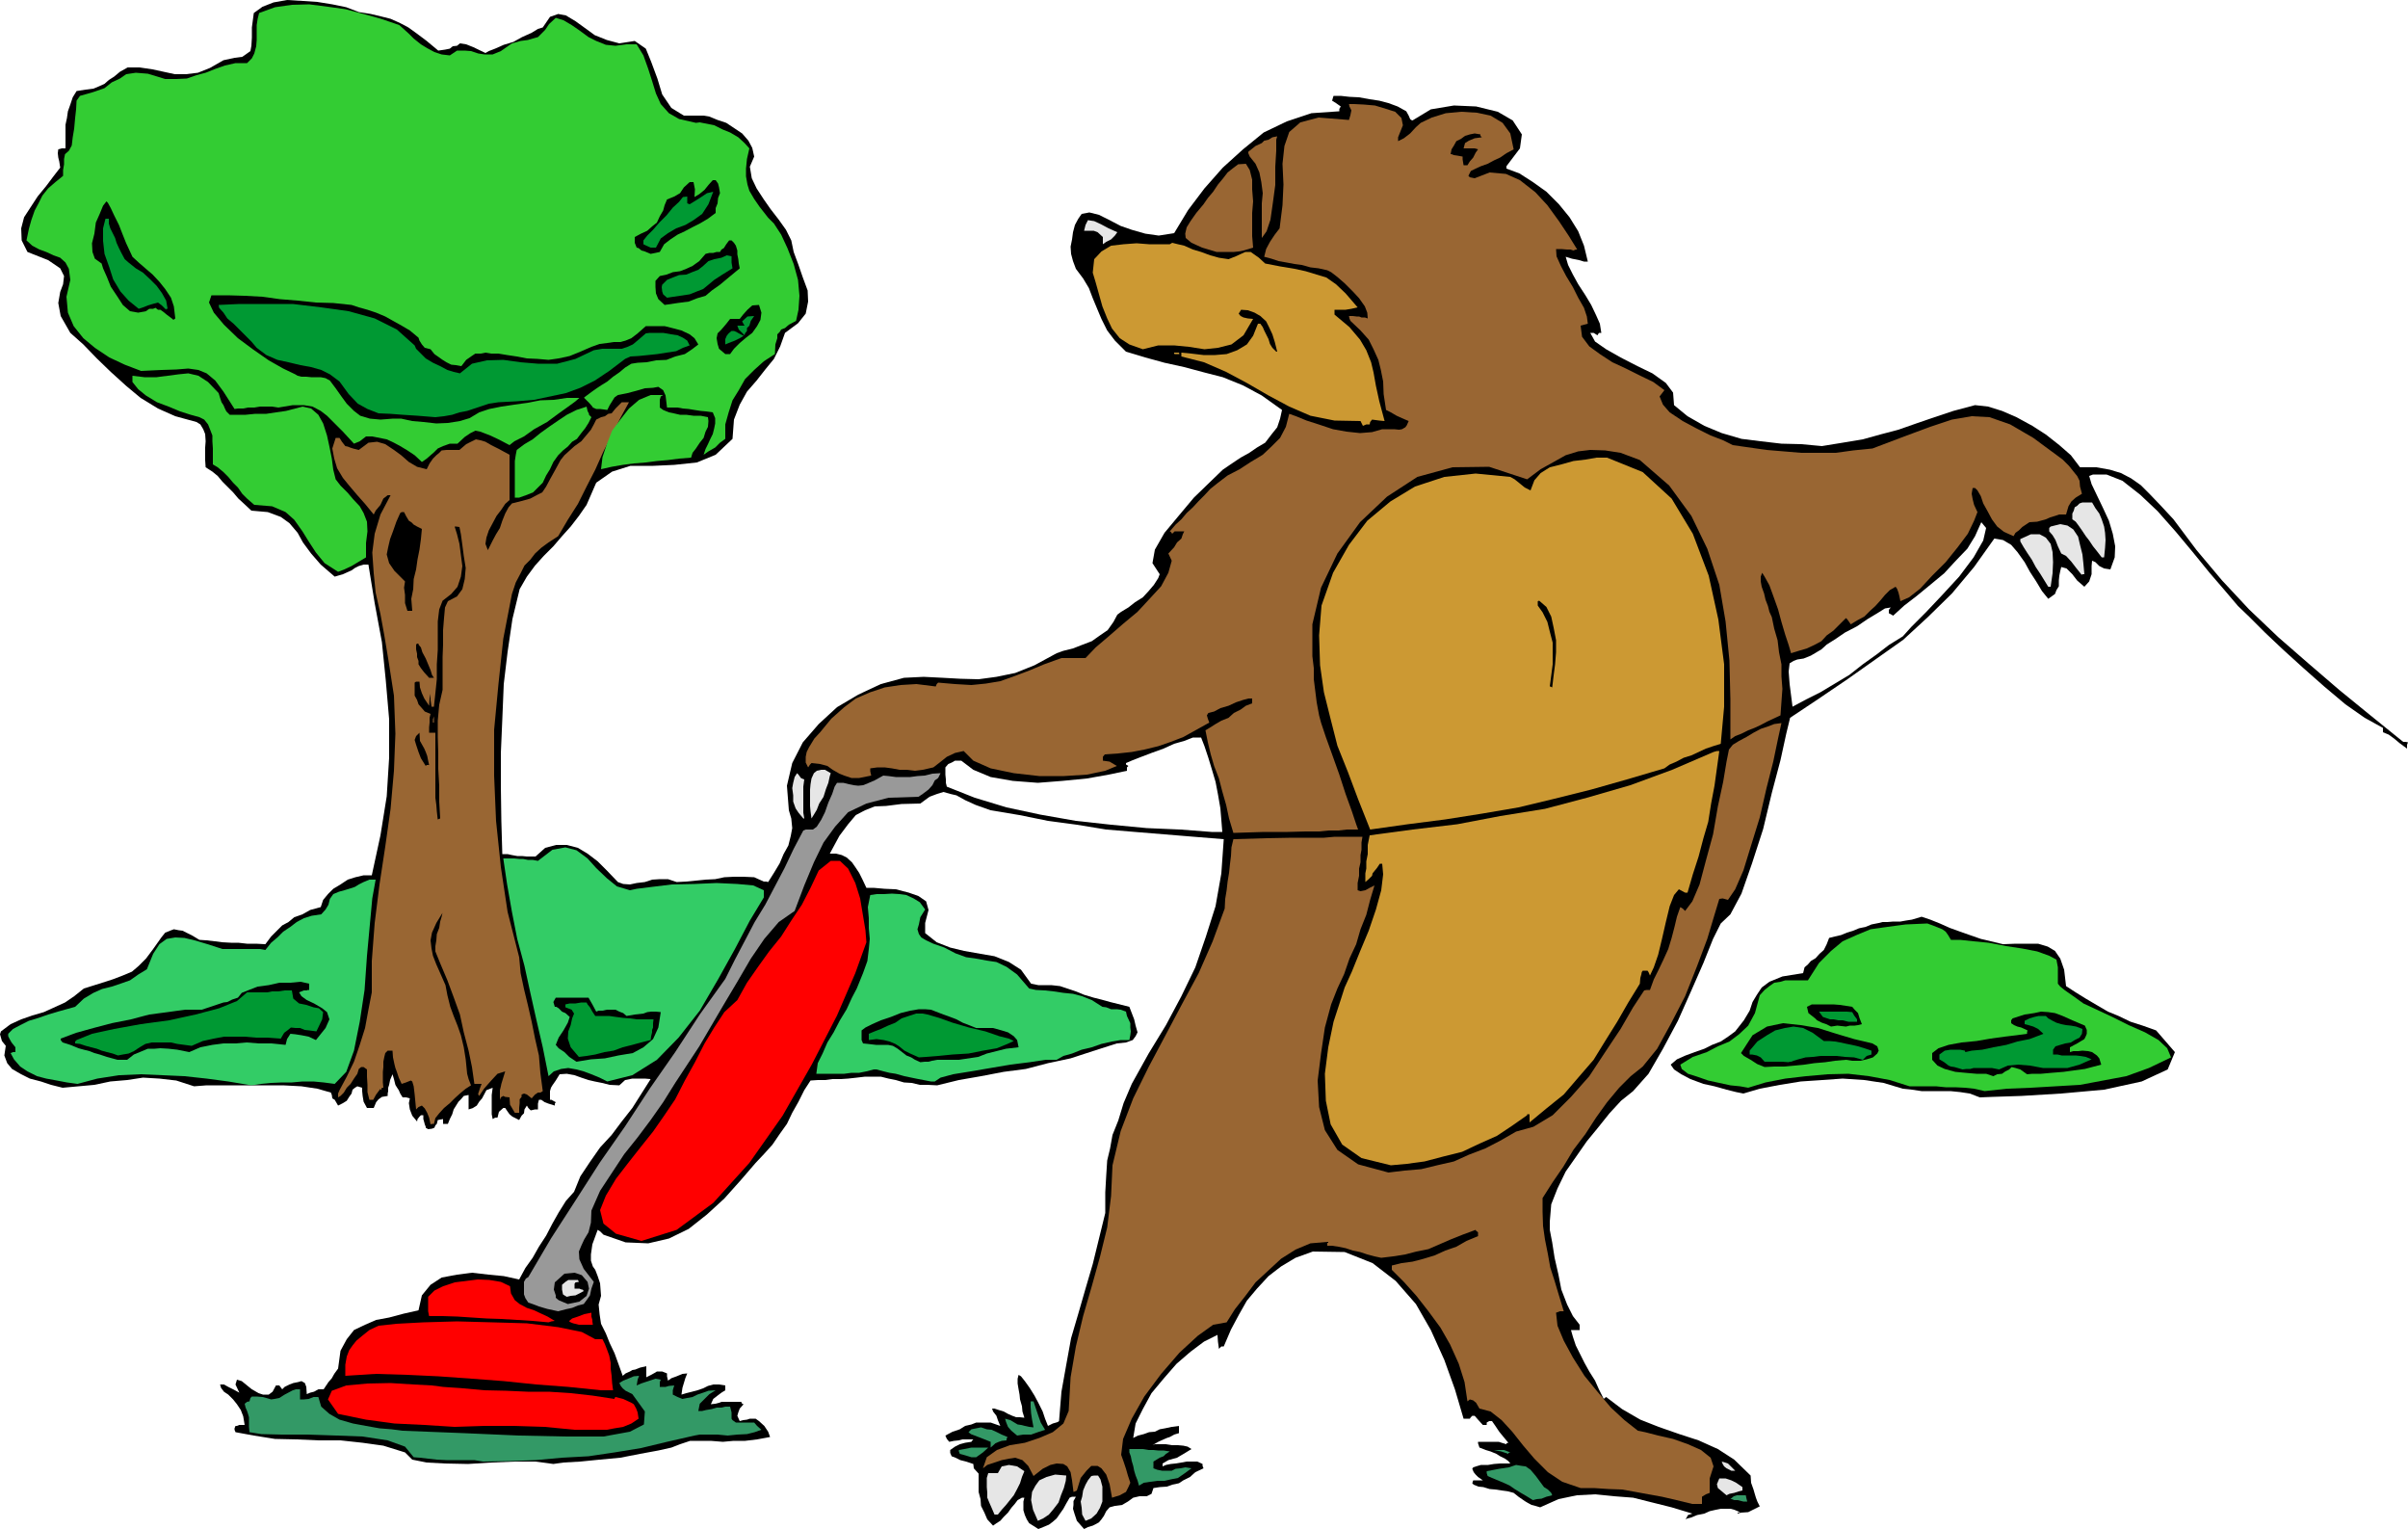
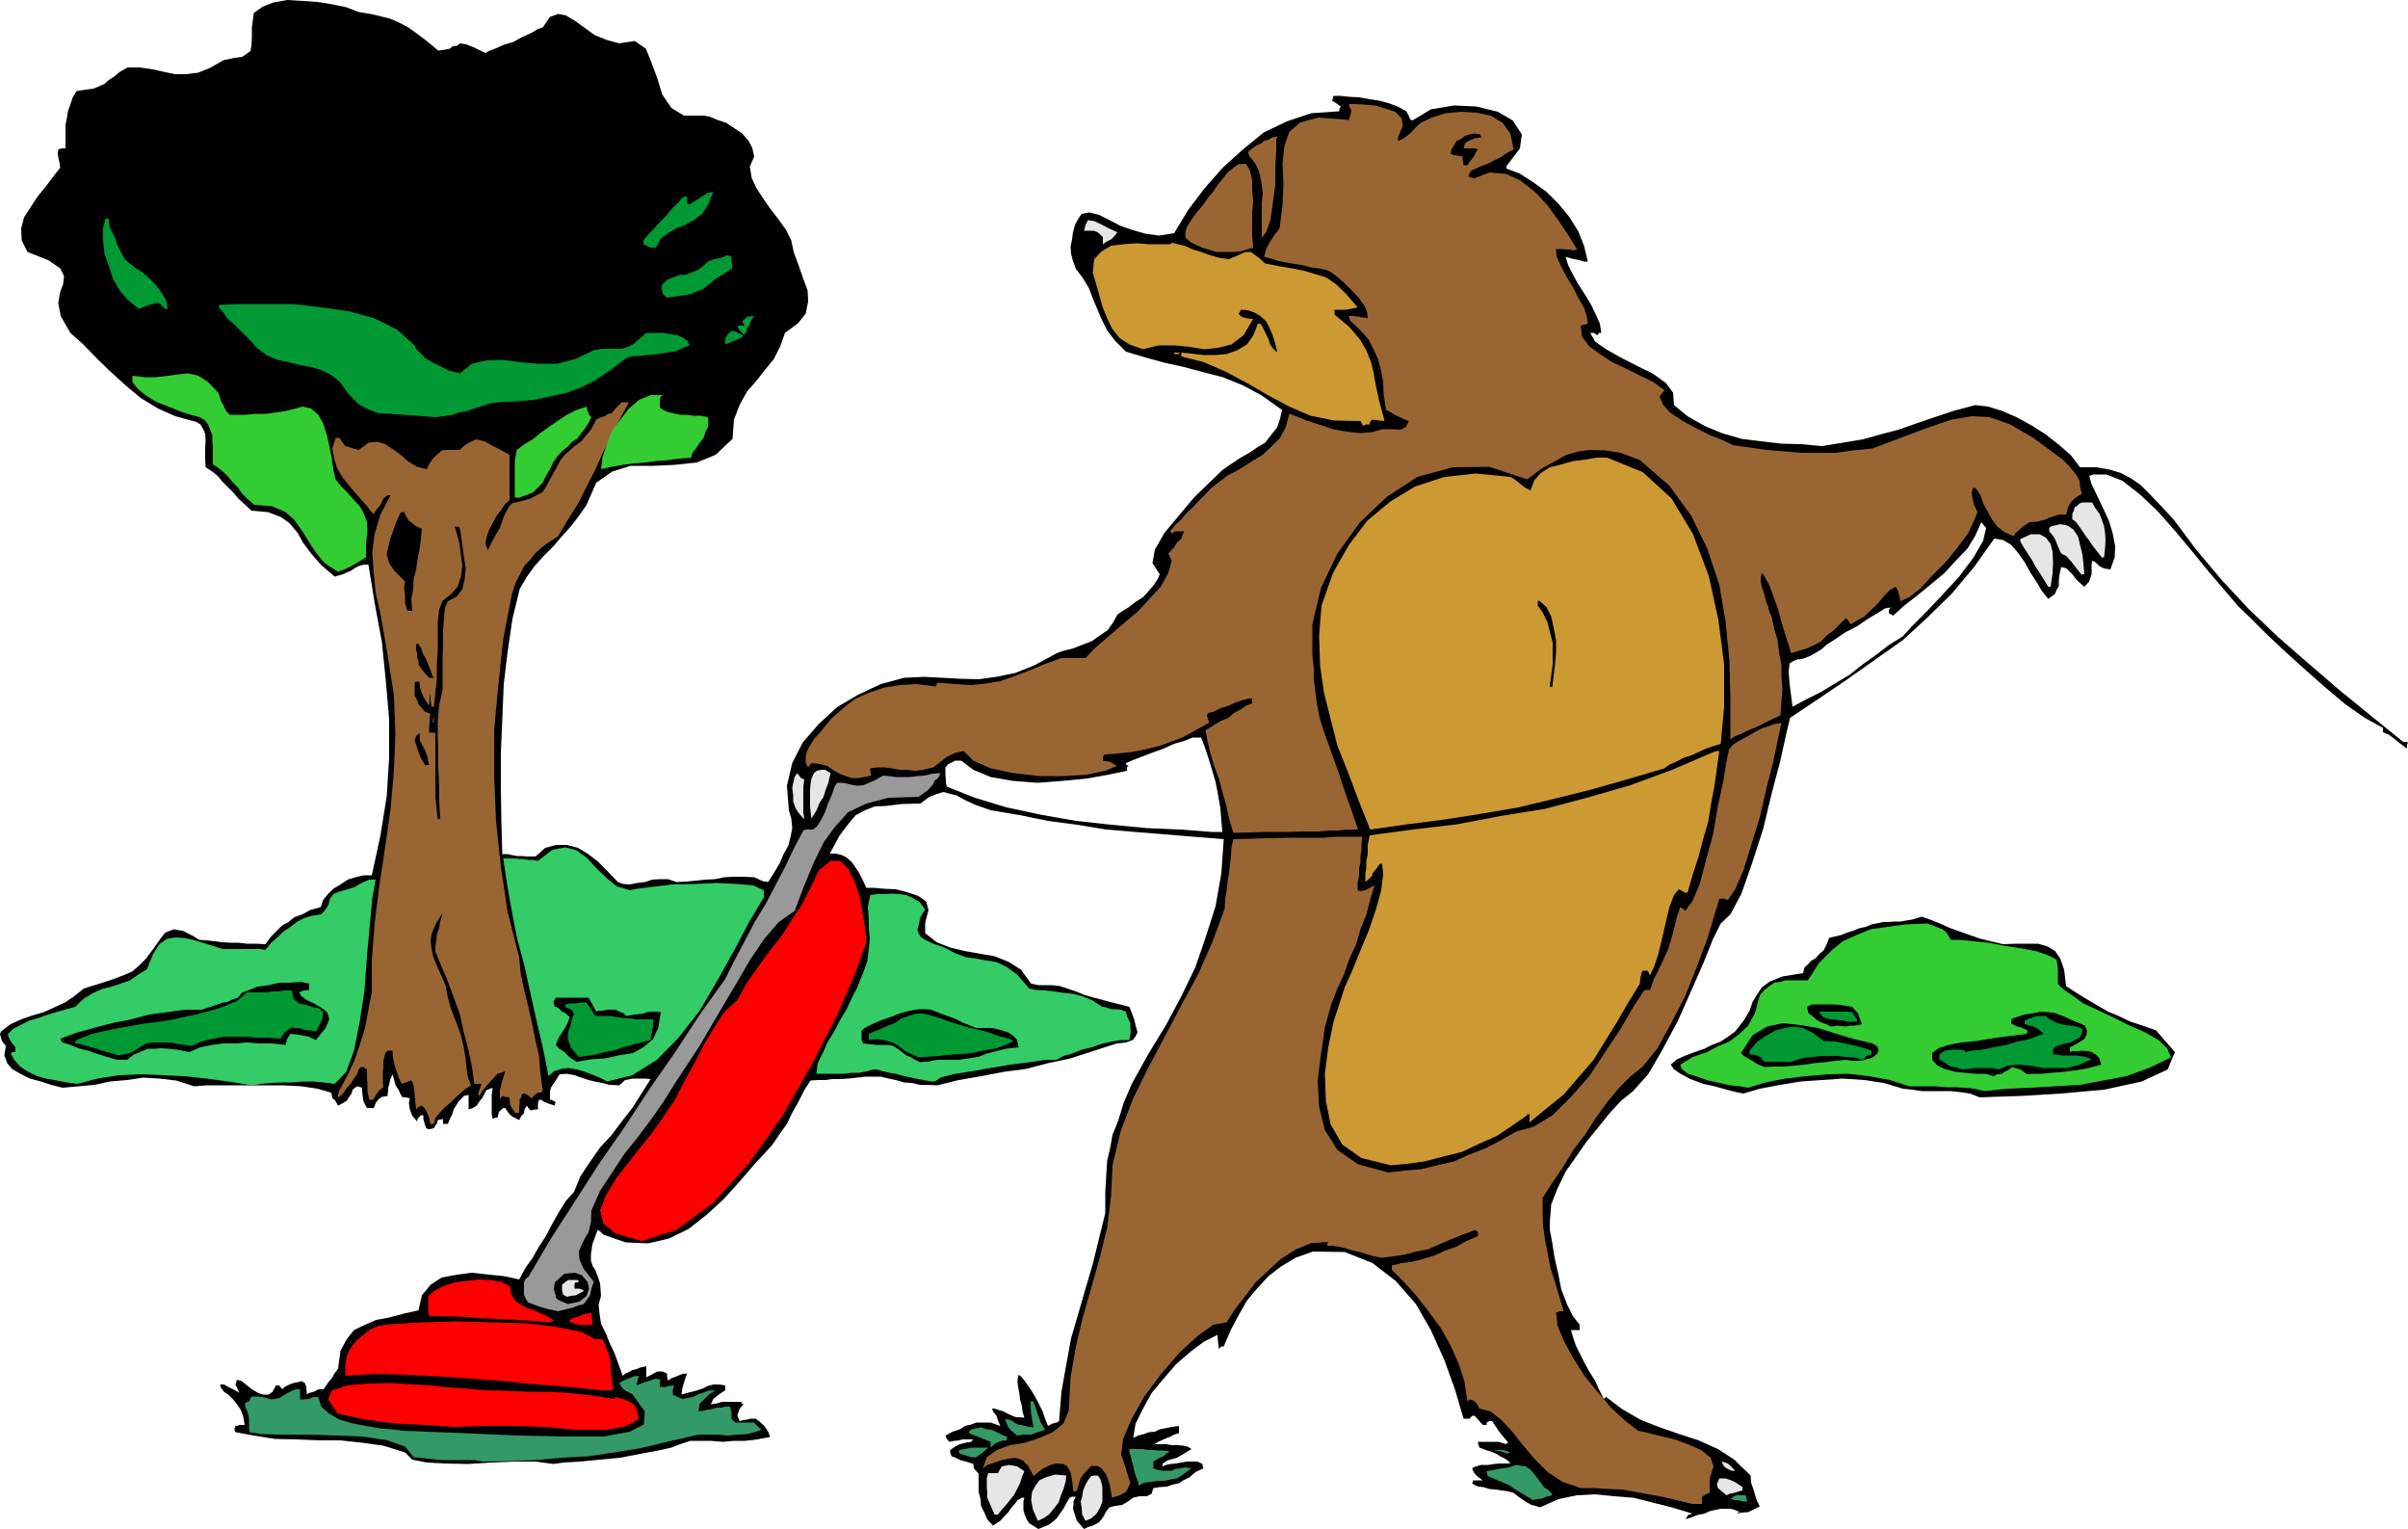
<svg xmlns="http://www.w3.org/2000/svg" height="304.704" viewBox="0 0 360 228.528" width="480">
  <path style="fill:#000" d="m272.87 535.209-.792-.504-.576-.36-.36-.576-.288-.648-.216-.72v-1.296l.144-.576h-.36l-.648.36-.432.576-.504.576-.504.72-.648.648-.504.576-.576.36-.504.36-.864-.936-.432-1.008-.504-1.008-.072-1.008-.288-1.08v-2.736l-.72-.792-.072-.648-1.08-.36-.864-.216-.72-.36-.576-.216-.216-.504v-.432l.72-.504.72-.36.792-.216.936-.144.144-.216.144-.144h-1.656l-.504.144-.72.072-.72.144-.36-.432-.216-.504 1.08-.576 1.08-.36.792-.504.936-.216.72-.288h2.16l1.44.504-.36-.864-.216-.648-.504-.648-.144-.432h.36l.648.216.72.216.648.36.648.288.576.216h.576l.648.072-.288-.936-.072-.792-.288-1.008-.072-.72-.144-.792-.144-.864v-.72l.144-.576.36.216.576.72.72 1.008.72 1.152.576 1.08.648 1.296.36 1.08.432 1.08.72-.36.504-.144.216-.072.216-.144.36-4.392.72-4.032.72-3.96 1.08-3.672 1.08-3.744 1.08-3.672.936-3.816.936-3.816v-3.096l.144-2.52.144-2.232.432-1.8.36-2.016.864-2.16.792-2.592 1.224-2.88 2.52-4.536 2.592-4.248 2.304-4.32 2.088-4.32 1.584-4.608 1.44-4.536.864-4.896.36-5.112-4.464-.36-4.392-.36-4.392-.36-4.32-.36-4.392-.72-4.32-.576-4.248-.864-4.32-.72-2.232-.792-1.584-.72-1.296-.72-.936-.216-1.008-.288-.936.288-1.152.432-1.368 1.008-2.808.072-2.304.288-1.728.072-1.44.576-1.368.72-1.152 1.368-1.296 1.728-1.44 2.664h.936l.864.216.72.36.792.72.504.72.576.864.504 1.008.576 1.224h1.08l1.656.144 1.656.072 1.944.504 1.44.504 1.152.792.36 1.296-.504 1.944v1.512l1.728 1.368 2.016.792 2.088.504 2.448.432 2.088.36 2.16.864 1.8 1.152 1.512 2.088.36.072.72.144h1.944l1.296.144 1.08.36 1.296.432 1.224.504 1.44.432 1.152.288 1.296.36 1.44.36 1.44.36.36.936.36.936.216.936.288 1.008-.288.576-.432.576-1.008.36-1.368.144-3.6 1.152-3.312 1.08-3.384.72-3.312.864-3.312.432-3.384.648-3.312.576-3.24.792-1.44-.072h-1.152l-1.224-.288-1.152-.072-1.224-.36-1.08-.216-1.152-.288h-2.376l-1.224.144-1.296.144-1.08.072h-1.296l-1.08.144h-1.08l-1.08.072-.936 1.44-.864 1.728-.936 1.656-.792 1.656-1.08 1.512-1.08 1.584-1.296 1.44-1.224 1.296-2.232 2.592-2.448 2.736-2.592 2.376-2.736 2.16-2.952 1.44-3.096.72-3.384-.144-3.312-1.152-.504-.504-.36-.216-.792 2.16-.216 1.512v.936l.288.864.36.504.36.936.36 1.08.144 1.872-.36 1.296.144 1.44.216 1.44.72 1.44.576 1.44.72 1.512.576 1.584.648 1.8.432-.36.648-.288.36-.216.432-.072.72-.288.936-.216v1.656l.72-.36.648-.36.216-.144h.792l.72.288v.432l.144.648.504-.36.792-.288.864-.36.72-.072-.288.72-.216.72-.216.72-.144 1.008.72-.216.864-.216.792-.216.864-.288.72-.36.792-.216h.864l.936.144v.72l-.576.36-.576.432-.648.504-.36.792.648-.072.576-.144.36-.144h2.952l.144.288.216.072-.576.648-.216.576-.144.504.36.792.504-.144.576-.072.432-.144h.864l.504.36.792.72.576.864.288.792-1.944.36-1.8.216h-1.728l-1.584.144-1.8-.144h-3.096l-1.512.504-1.296.504-1.944.432-2.736.504-2.952.576-3.096.288-2.88.288-2.52.144-1.512.216-2.664-.36h-3.096l-3.528.144-3.456.216-3.456-.072-2.736-.144-2.16-.432-1.08-1.08-3.24-1.008-3.096-.432-3.312-.36h-3.24l-3.312-.144-3.24-.072-3.168-.504-2.736-.504-.144-.36v-.216l.144-.36h.216l.36-.144h.792l-.216-1.296-.36-.936-.576-.864-.576-.72-.72-.72-.648-.432-.432-.576-.144-.504h.576l.648.36.72.36.936.504-.576-1.224.216-.72.72.216.792.648.72.576 1.008.576.648.216h.864l.576-.432.504-.936h.504l.432.576.36-.36.72-.36.576-.216.72-.144.504-.144.504.288.216.576.072 1.08.504-.216.576-.144.648-.36h.792l.72-1.08.504-.576.36-.648.576-.792.36-2.664.936-1.728 1.08-1.368 1.656-.792 1.656-.72 1.944-.36 2.16-.576 2.232-.504.504-2.232 1.296-1.584 1.656-1.08 2.304-.432 2.232-.288 2.52.288 2.232.216 2.304.504.936-1.728 1.08-1.512.936-1.656 1.08-1.656.936-1.8.936-1.656 1.08-1.728 1.224-1.368.936-2.304 1.44-2.16 1.512-2.16 1.728-1.872 1.512-2.016 1.584-2.016 1.368-2.16 1.368-2.16-.864-.072h-1.872l-1.08.216-.864.792-1.44-.072-1.152-.288-1.08-.216-.936-.216-1.08-.36-1.008-.36-1.152-.216-1.08.072-.576.936-.504.72-.216.36-.144.504v1.296h.216l.648.36-.144.216v.288l-.936-.288-.576-.216-.504-.36h-.36l-.144.576v.864h-.432l-.648.144-.36-.36-.216-.36-.36.576-.072.576-.36.36-.36.648-1.008-.504-.432-.36-.36-.504-.288-.432h-.288l-.648.576-.216.864h-.36l-.36.216-.144-.72v-2.88l.144-1.08-.936.36-.648 1.224-.432.504-.36.576-.576.36-.648.216v-2.16l-.72.144-.432.504-.36.36-.36.576-.36.576-.216.72-.36.72-.288.72h-.72v-.72l-.792.144-.144.576-.216.216-.144.36-.36.144-.576.072-.36-.216v-.144l-.144-.36-.072-.288-.144-.504v-.576h-.36l-.216.216-.288.36-.072.36-.72-.864-.36-.936-.144-.936.144-.72-.576-.144h-.504l-.36-.576-.216-.504-.288-.432-.216-.36-.216-.864-.216-.72-.36.864-.144.72-.144.432v.504l-.072.36v.36l-.864.144-.504.36-.36.432-.36.864h-1.008l-.504-.936-.144-.864-.072-.72v-.504l-.72-.216-.36.216-.36.288-.144.576-.36.504-.36.576-.576.36-.72.36-.504-.864-.36-.216-.072-.504-.144-.36-2.016-.576-2.376-.36-2.736-.144h-11.448l-1.872.144-2.664-.864-2.52-.288-2.448-.144-2.376.36-2.52.216-2.376.504-2.376.216-2.376.216-1.728-.432-1.512-.504-1.656-.432-1.296-.648-1.368-.792-.72-.864-.432-1.152.216-1.44-.576-.72-.144-.504-.144-.504.144-.432 1.44-1.08 1.584-.72 1.656-.576 1.728-.504 1.584-.72 1.584-.72 1.368-.936 1.44-1.152 2.304-.72 2.016-.648 1.512-.576 1.368-.576 1.008-.864 1.08-1.08 1.08-1.44 1.224-1.728.576-.72.72-.288.576-.216.72.144.576.072.72.36.72.36 1.08.648 1.08.072 1.224.144 1.152.144 1.296.072h1.08l1.296.144h1.368l1.368.072.864-1.152.864-.864.792-.792.936-.504.864-.72 1.224-.432 1.152-.648 1.584-.432.36-1.08.72-.864.792-.792 1.08-.648 1.08-.72 1.152-.36 1.224-.288h1.224l1.296-5.976.936-5.832.36-5.76v-5.76l-.504-5.832-.576-5.688-1.08-5.832-.936-5.76h-.72l-.72.216-.576.288-.504.36-1.296.576-1.224.36-2.088-1.8-1.44-1.656-1.224-1.656-.792-1.44-1.224-1.44-1.296-.936-1.944-.72-2.448-.216-1.08-1.008-.864-.792-.792-.936-.72-.72-.864-.864-.72-.864-.792-.648-1.008-.648-.072-1.08v-1.872l.072-.936-.072-1.08-.288-.72-.432-.72-.576-.36-3.168-.864-2.592-1.152-2.592-1.584-2.16-1.8-2.304-2.088-2.088-2.016-2.016-2.088-1.944-1.728-1.44-2.52-.36-1.944.288-1.656.432-1.152.144-1.224-.576-1.152-1.8-1.224-3.096-1.224-.864-1.728-.072-1.8.432-1.656.936-1.44 1.08-1.656 1.296-1.584 1.08-1.44 1.008-1.296-.144-.936-.144-.576-.072-.648.072-.576.504-.144h.576v-3.528l.216-1.008.144-1.008.36-1.008.36-1.08.576-.936 1.368-.216 1.152-.144.864-.36.792-.36.648-.576.792-.504.864-.72 1.152-.648h1.8l1.944.288 1.656.36 1.656.36h1.656l1.8-.216 1.8-.72 2.016-1.152 1.656-.36 1.152-.144.72-.504.504-.36.144-.792.072-1.224v-1.512l.288-2.16 1.296-.936 1.656-.648 2.016-.36 2.376.144 2.16.144 2.232.36 2.088.432 1.872.72 1.8.288 1.512.36 1.44.36 1.44.648 1.224.648 1.296.936 1.44 1.08 1.728 1.44 1.008-.144.72-.144.432-.36.648-.072.432-.36.936.144 1.08.432 1.8.864.504-.288.936-.36 1.296-.576 1.44-.432 1.296-.72 1.44-.648.936-.576.72-.216 1.08-1.584 1.224-.432 1.152.216 1.44.864 1.296.936 1.584 1.152 1.8.72 1.872.504 2.304-.36 1.656 1.152.792 1.944.936 2.52.72 2.376 1.368 2.016 1.872 1.152h2.952l.864.144 1.224.504 1.296.432 1.296.864 1.08.72.936 1.08.576 1.08.288 1.296-.648 1.512.288 1.728.72 1.512 1.08 1.656 1.008 1.44 1.224 1.584 1.08 1.512.792 1.584.36 1.728.72 1.944.648 1.872.72 1.944.072 1.656-.36 1.8-1.152 1.44-1.944 1.44-.72 2.016-.936 1.872-1.296 1.584-1.296 1.656-1.44 1.656-1.08 1.944-.864 2.232-.216 2.88-2.52 2.376-2.808 1.152-3.384.36-3.168.144h-3.384l-2.736.864-2.376 1.656-1.44 3.312-1.152 1.656-1.224 1.584-1.296 1.44-1.296 1.512-1.44 1.44-1.296 1.44-1.224 1.656-1.08 1.872-1.08 4.464-.72 4.896-.576 4.824-.216 5.256-.216 5.04v5.112l.072 5.04.144 4.968h.792l.648.144.792.144h.72l.72.072h1.296l1.44-1.296 1.656-.432h1.584l1.656.432 1.44.864 1.512 1.152 1.44 1.44 1.584 1.656.792.288 1.008.072 1.008-.216 1.224-.144 1.08-.36 1.152-.072h1.224l1.296.432 1.44-.072 1.44-.144 1.44-.144 1.44-.072 1.368-.288 1.44-.072h1.44l1.584.072.792.36.648.288h.36l.288.072.864-1.368.864-1.44.576-1.368.72-1.296.36-1.44.216-1.152-.144-1.44-.36-1.224-.288-3.672.792-3.384 1.584-3.096 2.376-2.736 2.736-2.52 3.168-1.872 3.384-1.584 3.456-.936 2.952-.144 2.88.144 2.592.144 2.736.072 2.664-.36 2.808-.576 2.88-1.152 3.312-1.8 1.008-.36 1.44-.36 1.296-.504 1.512-.576 1.224-.864 1.152-.792.864-1.224.576-1.08.576-.432 1.08-.648 1.008-.792 1.152-.72.864-.936.792-.936.648-1.008.216-.576-1.08-1.656.36-2.016 1.44-2.52 2.16-2.592 2.232-2.664 2.304-2.232 2.016-1.944 1.584-1.08 1.08-.72 1.296-.72 1.152-.792 1.224-.72.936-1.224.864-1.08.432-1.296.288-1.296-3.024-2.16-2.808-1.512-3.024-1.224-2.808-.72-2.952-.792-2.952-.648-2.88-.792-2.88-.864-1.656-1.656-1.152-1.512-.864-1.728-.576-1.368-.72-1.728-.576-1.512-.864-1.44-1.08-1.44-.432-1.152-.288-1.08-.072-1.08.216-1.08.144-1.08.288-1.08.504-.936.504-.72 1.152-.216 1.44.36 1.44.72 1.8.936 1.656.576 2.016.576 2.016.288 2.304-.36 2.088-3.456 2.448-3.24 2.736-3.096L303.47 329l3.096-2.52 3.456-1.656 3.672-1.224 4.176-.288v-.36l.216-.36-.72-.504-.576-.36.144-.504.072-.216h1.08l1.296.144 1.44.072 1.584.288 1.44.216 1.368.36 1.368.504 1.296.72.36.648.216.504.144.144.216.072 2.736-1.656 3.456-.576 3.312.144 3.24.792 2.232 1.296 1.368 2.088-.288 2.088-2.016 2.664v.36l1.944.72 2.016 1.296 2.016 1.44 1.872 1.872 1.584 1.944 1.296 2.088.864 2.16.576 2.376h-.576l-.72-.216-1.08-.216-.936-.288.36 1.224.72 1.44.792 1.44 1.08 1.656.864 1.44.72 1.512.576 1.296.216 1.368h-.36l-.216.36-.576-.36h-.504l.72 1.296 1.656 1.152 2.16 1.224 2.52 1.296 2.232 1.08 2.016 1.44 1.08 1.44.144 1.872 2.016 1.656 2.52 1.44 2.592 1.08 2.952.864 2.88.36 3.096.36 2.952.072 3.096.288 3.096-.504 3.024-.504 2.592-.72 2.736-.72 2.664-.936 2.736-.936 2.808-.936 3.24-.864 1.944.216 2.088.648 2.16.936 2.376 1.296 2.016 1.296 2.016 1.584 1.728 1.512 1.368 1.8h2.448l2.016.36 1.656.504 1.512.792 1.44 1.008 1.44 1.44 1.584 1.656 1.872 2.016 3.456 4.608 3.816 4.536 4.032 4.32 4.392 4.176 4.464 3.888 4.608 3.96 4.68 3.816 4.896 3.96h.36l.36.072-.144.36v.576l-1.08-.792-.864-.72-.792-.576-.864-.36v-.647l-2.736-1.512-2.88-2.016-3.168-2.664-3.096-2.736-3.096-2.808-2.664-2.52-2.376-2.376-1.656-1.584-2.016-2.376-2.232-2.592-2.52-3.096-2.52-3.024-2.736-3.096-2.592-2.448-2.664-2.088-2.376-.936h-2.016l-.576.216.36 1.224.792 1.656.864 1.8.936 2.016.576 1.944.36 1.872-.072 1.656-.648 1.8-.936-.144-.72-.36-.576-.576-.504-.216-.072.792v1.224l-.36 1.08-.72.792-1.08-.936-.72-.936-.864-.864-.792-.216-.144.576-.144.72-.072.72v.864l-.36.576-.216.576-.504.36-.504.36-.936-1.152-.864-1.44-.936-1.44-.792-1.44-1.08-1.512-.936-1.08-1.224-.72-1.296-.216-3.024 4.248-3.312 3.96-3.6 3.528-3.672 3.384-4.176 2.952-4.176 2.952-4.248 2.88-4.32 2.88-.576 2.376-.864 3.96-1.296 4.896-1.296 5.4-1.656 5.112-1.584 4.536-1.656 3.096-1.44 1.368-1.152 2.304-1.44 3.6-1.8 4.104-2.016 4.536-2.232 4.176-2.16 3.744-2.304 2.592-1.8 1.44-1.728 1.872-1.728 2.16-1.656 2.016-1.656 2.376-1.512 2.16-1.224 2.52-.936 2.376-.216 2.592v1.224l.36 1.872.36 2.304.576 2.52.432 2.232.864 2.232.864 1.728 1.008 1.296v.792h-1.296l.288 1.008.432 1.296.576 1.152.72 1.44.72 1.296.864 1.368.576 1.296.72 1.44.144-.144.216-.144 2.376 1.8 2.736 1.584 2.736 1.08 3.096 1.08 2.88.936 2.88 1.296 2.448 1.584 2.448 2.376.072 1.08.36 1.008.144.504.216.72.216.576.36.72-.72.36-1.008.504-1.08.072-.504.144v-.144l.36-.072-.864-.36-.576-.144h-1.44l-.72.144-.936.216-.792.36-1.08.216-.864.36-.576.144-.288.144.36-.648.648-.216-3.096-.936-2.88-.72-2.88-.72-2.808-.216-2.88-.288-2.736.144-2.736.576-2.736 1.224-.72-.216-.576-.144-.648-.36-.36-.216-.936-.648-.72-.576-.792-.216-1.008-.144-.936-.144-.864-.072-.936-.288-.72-.072-.72-.288-.216-.216.144-.432h1.44l-.72-.504-.36-.36-.288-.36-.216-.504.144-.216.432-.144.72-.216h1.08l.864-.144.936-.072h1.512l-.288-.36-.504-.36-.72-.36-.576-.36-.864-.36-.72-.216-.72-.288-.216-.072-.216-.648v-.216h3.096l.432.144.72.216v-.144l.288-.072-.72-.864-.648-.792-.576-.864-.504-.72h-.432l-.36.216v.36h-.576l-.72-.792-.504-.576h-.36l-.216.216-.144.216h-.936l-1.296-4.392-1.584-4.392-2.016-4.464-2.232-3.888-3.024-3.456-3.456-2.664-4.176-1.656-4.752-.072-2.592.936-2.16 1.296-1.872 1.44-1.728 1.872-1.512 1.8-1.224 2.16-1.152 2.16-1.08 2.52h-.36l-.36.36-.144-1.08-.072-1.008-2.016 1.008-2.016 1.512-2.088 1.8-1.944 2.232-1.8 2.16-1.296 2.376-1.08 2.16-.36 2.16.72-.36.864-.216.792-.288.864-.072.72-.36.792-.144 1.008-.216 1.08-.144v1.08l-.72.216-.648.36-.432.144-.504.216-.792.36-.864.504.36-.144h1.656l.936.144h.864l.792.072.648.144.576.36-.936.576-1.224.72-1.296.36-.864.504v.432l.504-.216.72-.144.72-.072.864-.144.792-.144h1.584l.792.36v.288l.144.36-1.224.576-.792.72-1.008.504-.648.432-1.008.216-.792.288-1.08.072-.936.144-.288.864-.72.36h-1.08l-.936.216-.792.576-.864.504-1.08.144-.792.216-.504.576-.36.72-.36.504-.36.432-.504.288-.432.216-.72.216-.576.288-1.08-1.224-.36-1.08-.216-.72.072-.576v-.576l.36-.648h-.576l-.36.144-.504.864-.432.792-.504.72-.504.72-.576.504-.576.432-.864.36zm25.92-104.184h1.584l-.144-1.8-.144-1.728-.36-2.088-.36-1.872-.576-1.944-.504-1.656-.576-1.728-.504-1.296h-1.224l-1.296.504-1.512.432-1.584.72-1.8.648-1.512.576-1.296.504-1.008.432v.216l.36.216-.216.216v.504l-2.736.576-3.24.576-3.672.36-3.672.288-3.744-.288-3.312-.576-2.592-1.08-1.8-1.368h-.936l-.504.288-.504.216-.432.504v1.08l.072.72v.504l.144.576 4.176 1.656 4.752 1.44 5.04 1.08 5.328.936 5.256.576 5.328.504 5.04.216zm86.832-18.72 2.016-1.08 2.16-1.08 2.16-1.296 2.16-1.296 2.016-1.584 2.016-1.44 1.872-1.44 2.088-1.296 1.296-1.44 2.16-2.16 2.448-2.592 2.52-2.736 2.16-2.88 1.44-2.52.432-1.872-.72-.864-.936 2.088-1.152 1.872-1.728 1.8-1.728 1.872-2.088 1.728-2.016 1.656-1.872 1.44-1.656 1.512-.36-.216-.288-.144v-.504l.288-.36-.864.144-1.152.72-1.44.864-1.584 1.08-1.8.936-1.368.936-1.368.864-.792.72-1.584.936-1.08.432-.936.144-.576.216-.576.36-.144 1.224.144 1.872z" transform="translate(-117.638 -306.68)" />
  <path style="fill:#e6e6e6" d="m272.798 533.985-.72-1.656-.288-1.44.144-1.224.504-.936.576-.792 1.08-.504 1.296-.36 1.656.144-.072.792-.288 1.08-.432 1.08-.36 1.08-.72.936-.72.864-.864.576zm7.128 0-.504-.936-.072-1.008-.144-.936.216-.72.144-.936.36-.864.36-.648.504-.648.432-.072h.576l.36.576.288 1.08v2.232l-.36.936-.504.864-.792.72zm-13.608-.936-.432-1.008-.288-.648-.36-.864v-.72l-.072-.864v-1.368l.216-.72h1.44l.576-1.008 1.08-.216 1.224.216 1.08.72-.36.864-.288.936-.432.864-.504.936-.576.72-.576.72-.648.72-.576.72h-.216z" transform="translate(-117.638 -306.68)" />
  <path style="fill:#963" d="m370.646 531.465-2.376-.576-2.16-.504-2.016-.36-1.944-.36-2.016-.36-2.016-.072-2.16-.144h-2.016l-2.736-.936-2.16-1.44-2.016-2.016-1.656-1.944-1.656-2.088-1.584-1.728-1.656-1.296-1.656-.432-.504-.864-.432-.36-.504-.144-.36.288-.432-2.88-.864-2.736-1.296-2.88-1.44-2.52-1.8-2.448-1.8-2.304-1.872-2.088-1.8-1.8v-.648l1.44-.36 1.656-.216 1.656-.432 1.656-.504 1.584-.72 1.656-.576 1.512-.864 1.728-.72v-.576l-.288-.216-.072-.144-1.944.72-1.8.72-1.656.72-1.656.72-1.8.36-1.656.432-1.8.288-1.8.216-1.008-.216-1.08-.288-1.08-.36-1.08-.216-1.08-.36-1.08-.216-.936-.144h-.72v-.576l-2.52.216-2.232.936-2.16 1.368-1.872 1.728-1.944 1.8-1.512 2.016-1.584 2.016-1.224 1.944-2.016.36-2.304 1.656-2.736 2.52-2.736 3.168-2.52 3.384-1.872 3.312-1.296 3.024-.288 2.376.36 1.008.36 1.08.288 1.008.36 1.08-.288.648-.36.72-.936.504-1.152.36-.36-2.016-.504-1.44-.72-.936-.576-.36h-.936l-.72.72-.864 1.08-.576 1.872-.288.144-.216.072-.216-1.728-.216-1.224-.504-.864-.576-.36-1.008-.072-.936.216-1.152.576-1.368 1.08-.792-1.512-.864-.864-1.08-.36-.936.144-1.08.216-1.08.36-1.08.36-.648.504.576-1.656 1.512-1.08 1.944-.72 2.232-.36 2.16-.72 2.016-.864 1.584-1.296.792-1.872.288-5.04.792-4.608 1.08-4.536 1.296-4.464 1.224-4.392 1.08-4.392.576-4.68.216-4.608 1.224-5.112 1.872-4.896 2.304-4.68 2.448-4.608 2.52-4.752 2.52-4.68 2.088-4.752 1.8-4.896.072-1.44.216-1.296.144-1.296.216-1.296.144-1.368.144-1.152.072-1.296.288-1.224 4.896-.144 3.816-.072h4.824l1.584-.144h4.176l-.144.864v1.08l-.144.792v1.08l-.216.936v1.08l-.216 1.08v1.08l.432.144.72-.144.648-.36.72-.36-.648 2.16-.576 2.232-.864 2.16-.648 2.232-1.008 2.16-.792 2.304-1.008 2.16-.936 2.376-.936 3.456-.576 3.888-.504 4.032.216 3.96.864 3.456 1.872 2.952 3.096 2.16 4.536 1.224 2.376-.288 2.52-.216 2.376-.576 2.52-.576 2.232-1.008 2.448-.936 2.232-1.152 2.376-1.368 2.592-.72 2.88-1.728 2.736-2.736 2.736-3.096 2.376-3.6 2.304-3.456 1.872-3.24 1.656-2.52.36-.072h.504l.576-1.584.72-1.44.72-1.512.72-1.584.504-1.656.432-1.656.36-1.512.504-1.44.36.216.36.36 1.08-1.44 1.08-2.52.936-3.528 1.08-3.96.72-4.176.792-3.672.504-3.024.36-1.8.576-.72.936-.576 1.08-.576 1.08-.648 1.08-.576 1.08-.36.936-.36 1.08-.144-.504 2.304-.72 3.456-1.008 3.96-1.008 4.392-1.296 4.176-1.152 3.744-1.224 2.808-1.08 1.584-.792-.216-.504.072-.72 2.376-1.08 3.6-1.512 4.032-1.8 4.536-2.16 4.176-2.016 3.672-2.16 2.664-1.8 1.44-1.728 1.728-1.8 2.16-1.656 2.304-1.584 2.448-1.8 2.376-1.512 2.52-1.584 2.304-1.512 2.376v2.016l.072 2.16.288 2.016.432 2.16.36 2.016.648 2.016.648 2.16.72 2.376h-.576l-.576.216.216 1.944.936 2.232 1.368 2.52 1.728 2.736 1.944 2.376 2.016 2.376 2.016 1.872 2.016 1.584 1.08.216 1.944.504 2.232.504 2.232.792 1.944.864 1.44 1.152.432 1.296-.576 1.8v2.16l-.576.216-.576.36v1.08h-.864z" transform="translate(-117.638 -306.68)" />
  <path style="fill:#396" d="m378.278 531.105-.864-.216h-.504l-.36-.144h-.216l.504-.432.432-.144h1.368l.072.36.144.576h-.36zm-31.464-.216-.936-.576-.864-.504-.936-.576-.72-.504-.936-.432-.864-.36-.864-.36-.648-.288-.144-.432v-.288l1.872-.36 1.44-.216 1.08-.36.864.144.576.072.72.504.792.936 1.224 1.656.576.36.36.36.144.144.144.36-.864.216-.72.288-.72.072z" transform="translate(-117.638 -306.68)" />
  <path style="fill:#e6e6e6" d="m375.758 530.169-.864-.72-.432-.36-.144-.576.36-.864h.936l.864.288.72.36.936.648v.504l-.576.144-.648.216-.72.144z" transform="translate(-117.638 -306.68)" />
  <path style="fill:#396" d="m287.918 528.729-.216-.792-.288-.72-.216-.72-.144-.72-.216-.72-.144-.72-.216-.576v-.504h2.016l.864.144h.72l.72.072h.792l.936.144-.576.36-.36.36-.576.216-.936.576v1.008l.576.216.72.144h1.44l.576-.288.72-.072.72-.144.936.144-1.08.792-.936.648-1.08.216-.936.216h-1.08l-1.08.144-.936.144z" transform="translate(-117.638 -306.68)" />
  <path style="fill:#e6e6e6" d="m376.478 526.497-.72-.36-.36-.288-.216-.36-.144-.36.504.144.432.144.36.36.72.72h-.36z" transform="translate(-117.638 -306.68)" />
  <path style="fill:#396" d="m189.854 525.129-1.296-.216h-4.176l-1.44-.072-1.296-.144-1.224-.144-.936-.072-1.296-1.584-2.592-.936-3.744-.576-3.888-.144-4.32-.144h-3.816l-3.096-.072-1.8-.288-.072-.792v-1.44l-.144-.504-.144-.432-.216-.504-.144-.576.36-.288.36-.072.144-.504.216-.216h.72l.864.072.576.144.72.216.504-.072.72-.144.792-.504 1.224-.648.432-.144h.648v1.512h.576l.72-.072.72-.288h.72l.432 1.44 1.224 1.08 1.512.864 2.016.576 1.944.36 2.016.36 1.8.144 1.656.216 9.144.36 8.28.36 6.984.144h5.616l3.96-.72 2.088-1.08.144-1.944-1.872-2.592-1.008-.504-.432-.36-.288-.36-.216-.432.576-.36.72-.288.864-.36.792-.072-.216.576-.144.864.648-.288 1.08-.36 1.08-.36.792.144-.144.36v.72h.864l.504-.144.792-.072-.216.72v.648l.72.36.72.288.72-.144.792-.144.72-.36.864-.288.792-.288 1.08-.072-.936.576-.72.72-.72.72-.216 1.08h.576l.576-.144.864-.144.72-.216h.72l.576-.144h.72l.216.864v.936l.144.216.504.36h2.736l.432.504.648.576-1.008.36-1.152.288-1.44.072-1.44.144-1.512-.144h-2.664l-.792.144-4.104.936-3.888.936-3.96.648-3.888.576-3.96.216-3.96.36-3.888.144zm73.008-.649-.936-.287-.792-.216-.144-.36v-.216l.792-.144.72-.144.36-.072h2.52l-.792.72-1.008.72h-.36zm80.28-.503-1.08-.36-1.08-.216h1.512l.936.36-.288.072zm-77.4-.937v-.863l-1.08-.432-.936-.36-.936-.36-.36-.288.432-.432.72-.144.72-.144.864.288.72.072.792.36.72.36.864.36-.144.288v.216l-.72.072-.432.144-.504.216zm3.96-1.8-.864-.72-.504-.575-.288-.72-.144-.504.792.216 1.08.648.504.072.576.144.648.144.648.072-.216-1.152-.144-.936-.072-1.008v-.792h.432l.36 1.08.36 1.08.36 1.008.648 1.08-1.08.36-1.008.36h-1.152z" transform="translate(-117.638 -306.68)" />
  <path style="fill:red" d="m203.534 520.377-4.464-.432-4.536-.144h-4.536l-4.392.144-4.536-.288-4.464-.216-4.248-.576-4.176-.864-1.512-2.16.576-1.296 2.16-.792 3.168-.288 3.456-.072 3.456.216 2.736.144 1.656.216 3.024.216 3.168.288 3.24.072 3.24.144h3.168l3.24.216 3.24.36 3.312.504v-.144l.144-.144 1.152.288 1.224.576.36.216.36.648.216.576.144.936-1.08.72-1.224.504-1.296.216-1.152.216h-3.816zm3.96-5.904-4.896-.504-4.752-.36-4.896-.504-4.752-.36-5.04-.36-4.608-.216-4.752-.144-4.536.288v-1.656l.216-1.224.36-.936.504-.72.576-.72.864-.72 1.08-.864 1.368-.648 2.664-.288 4.032-.216 5.04-.144 5.328.144 5.112.144 4.68.576 3.528.72 2.016 1.08h1.08l.36.72.36.936.288.792.216 1.08v.864l.144 1.08.072 1.08.144 1.08h-.936zm-3.312-9.793-.864-.215-.36-.144-.216-.144v-.072l.432-.36.864-.288.936-.36 1.08-.216v.576l.144.504v.216l.072.504h-1.008zm-4.536-.36-2.376-.215-2.304-.144-2.376-.144-2.16-.072-2.232-.144-2.16-.144-2.16-.072h-2.088l-.144-.72v-2.16l.936-.936 1.296-.648 1.728-.576 1.728-.216 1.728-.216 1.728.072 1.728.288 1.368.648.144 1.08.576 1.008.72.576 1.08.576 1.08.36 1.08.504.936.432 1.08.648-.504.072z" transform="translate(-117.638 -306.68)" />
  <path style="fill:#999" d="m201.086 502.665-1.656-.36-1.224-.36-.936-.36-.648-.216-.432-.648-.216-.576v-1.872l.288-.504.36-.216 3.384-5.76 3.672-5.688 3.6-5.616 3.816-5.472 3.672-5.616 3.816-5.472 3.672-5.616 3.816-5.328 1.44-2.88 1.44-2.736 1.512-2.88 1.584-2.592 1.44-2.736 1.44-2.736 1.368-2.88 1.44-2.736.36-.144h1.08l.576-.432.648-1.008.576-1.152.504-1.44.576-1.296.36-1.08.36-.576h.936l.864.216.72.144.648.072.72-.072.72-.288 1.008-.432 1.296-.72.792.072 1.08.144h2.16l1.08-.144 1.08-.072 1.152-.288 1.224-.072-.36.72-.504.36-.36.72-.576.648-.864.648-.648.432-4.464.144-3.312.864-2.736 1.296-1.944 2.16-1.728 2.376-1.44 2.952-1.44 3.456-1.44 3.816-2.376 1.656-2.16 2.52-2.016 2.952-2.016 3.456-2.016 3.384-1.944 3.312-1.728 2.952-1.8 2.736-1.8 2.736-1.8 2.88-1.872 2.664-1.944 2.592-2.016 2.52-1.8 2.736-1.8 2.736-1.296 2.952-.072 1.8-.36 1.44-.648 1.08-.432.936-.36.864.072 1.152.648 1.44 1.512 1.944-.36 1.008-.216 1.008-.504.72-.432.576-.864.216-.864.36-1.008.216z" transform="translate(-117.638 -306.68)" />
  <path style="fill:#000" d="m202.526 501.585-.864-.36-.504-.216-.432-.36v-.36l-.288-.864.144-1.08 1.44-1.296 1.512-.144 1.08.36.864 1.008.216 1.008-.36 1.08-1.08.864z" transform="translate(-117.638 -306.68)" />
  <path style="fill:#e6e6e6" d="m202.382 500.505-.36-.216-.216-.144-.144-.72v-.72l.504-.432.432-.288h1.44l.144.288-.504.072-.144.216v.72h.72l.36.144h.144l.144.216-.648.36-.576.288-.72.072z" transform="translate(-117.638 -306.68)" />
  <path style="fill:red" d="m213.542 492.153-3.816-1.08-1.872-1.512-.504-2.016.864-2.16 1.512-2.52 1.944-2.52 1.872-2.376 1.728-2.16 1.656-2.376 1.656-2.448 1.44-2.808 1.512-2.736 1.44-2.808 1.44-2.376 1.512-2.304 1.944-1.8 1.44-2.592 1.656-2.376 1.656-2.304 1.8-2.232 1.512-2.376 1.584-2.376 1.296-2.52 1.224-2.592 1.8-1.44h1.368l1.224 1.152 1.08 2.16.72 2.304.432 2.592.36 2.16.144 1.8-1.656 4.608-2.736 6.336-3.744 7.272-4.392 7.704-4.968 7.056-5.4 5.976-5.472 4.032z" transform="translate(-117.638 -306.68)" />
  <path style="fill:#c93" d="m325.574 480.849-4.392-1.08-2.88-2.016-1.728-3.024-.72-3.528-.144-4.032.504-3.96.792-3.816 1.08-3.312.576-1.8 1.08-2.376 1.224-3.024 1.296-3.096 1.08-3.168.792-2.88.288-2.376-.144-1.584h-.36l-.432.648-.36.432-.288.36-.072.36-.504.504-.504.432v-1.296l.144-.72v-1.08l.216-1.08v-1.368l.288-1.44 6.408-.864 6.696-.792 6.408-1.224 6.696-1.08 6.264-1.656 6.48-1.872 6.264-2.304 6.192-2.664.504-.144h.36l-.36 2.592-.36 2.592-.504 2.664-.432 2.736-.72 2.448-.72 2.736-.864 2.664-.792 2.736h-.36l-.936-.504-.72.864-.648 1.656-.576 2.376-.576 2.52-.576 2.376-.648 1.872-.576 1.224-.216-.504-.144-.216h-.72l-.144.216-.072.36-.144.504-.072.864-1.728 2.808-1.656 2.88-1.8 2.88-1.728 2.808-2.304 2.664-2.16 2.52-2.592 2.088-2.52 2.088v-1.224h-.36v.144l-2.16 1.512-2.376 1.584-2.592 1.152-2.592 1.224-2.88.72-2.736.72-2.664.36z" transform="translate(-117.638 -306.68)" />
  <path style="fill:#963" d="m182.006 474.729-.216-1.008-.288-.72-.36-.648-.432-.432-.504.216-.36.36-.216-2.232-.144-1.224-.216-.72-.216-.144-.72.288-.648.216-.432-.936-.288-.864-.216-.576-.144-.576-.216-1.008-.072-1.008h-.72l-.36.36-.144.576-.144.72v.792l-.072.72v1.584l.072.792h-.216l-.144.36-.072-.072v-.144l-.648.864-.432.792h-.576l-.288-1.152v-1.08l-.072-1.224v-1.08l-.504-.36h-.36l-.36.288-.216.72-.504.72-.504.792-.576.576-.432.72-.504.504-.36.216v-.576l.216-.504 1.08-2.016 1.08-2.232.864-2.52.792-2.52.504-2.736.504-2.592v-4.68l.432-5.688.72-5.76.864-5.688.792-5.616.504-5.688.216-5.544-.216-5.688-.864-5.544-.576-3.456-.576-3.168-.72-3.24-.288-2.88-.216-3.096.36-2.808.864-2.88 1.512-2.88h-.432l-.648.504-.432.936-.72.864-.288.576-1.296-1.584-1.152-1.296-1.224-1.44-.936-1.152-.864-1.44-.432-1.44-.288-1.512.504-1.584h.576l.36.576.504.648.36.072.36.144.432.144.864.216 1.44-1.08 1.296-.144 1.224.36 1.296.864 1.08.792 1.152 1.008 1.224.72 1.44.36.432-.864.504-.72.504-.504.432-.36.36-.36.72-.072h1.944l1.008-.864.864-.432.576-.288.72.144.72.216.864.504 1.152.576 1.584.864v6.768l-.648.576-.576.864-.72.936-.576 1.08-.576 1.08-.36 1.08-.144.936.36.936.36-.72.36-.72.504-.936.576-.936.36-1.08.432-1.08.504-.936.504-.576 1.44-.36 1.296-.36.936-.504.864-.432.576-.864.576-1.08.72-1.296.864-1.584.576-.72.792-.72.72-.648 1.008-.72.72-.864.72-.864.432-.792.36-.72.72-.36.576-.144.504-.36.504-.072.576-.72.936-.936h1.08l-1.296 2.376-1.224 2.448-1.296 2.52-1.224 2.736-1.296 2.52-1.296 2.592-1.512 2.376-1.44 2.448-1.44.936-1.08.792-.936.864-.72.936-.864.864-.576 1.152-.72 1.368-.576 1.728-1.296 6.696-.72 6.768-.648 6.84v6.84l.288 6.768.72 6.912 1.008 6.696 1.728 6.768.216 2.376.504 2.376.576 2.376.576 2.52.504 2.52.576 2.52.216 2.592.36 2.736-.216.144-.144.072h-.36l-.432.288-.504.576-.72-.576-.432-.144-.36.144v.36l-.288.36v.576l-.072.72v.72h-.648l-.72-1.224-.072-1.08-.648-.072-.288-.144-.36.216-.144.36v-1.44l.144-.576.072-.36.288-.936.288-.936-1.152.36-.936 1.008-1.08 1.224-.72 1.08-.144-.216v-.144l.288-.864.216-.576h-1.08l-.36-2.52-.504-2.448-.72-2.736-.576-2.664-.936-2.592-.936-2.52-1.008-2.376-.792-1.944v-.792l.144-.864.072-.936.36-.936.144-.936.216-.72.144-.648.072-.072-1.008 1.656-.648 1.44-.216 1.152.144 1.224.216 1.08.504 1.296.576 1.296.792 1.8.288 1.512.432 1.728.504 1.368.576 1.44.504 1.44.432 1.8.288 1.8.216 2.16.216.792.36.936-.792.504-.864.72-.792.72-.72.72-.864.72-.72.792-.576.72-.216.864h-.288z" transform="translate(-117.638 -306.68)" />
  <path style="fill:#000" d="m413.63 470.697-1.512-.576-1.44-.216-1.44-.144h-4.32l-1.44-.216-1.368-.144-2.88-.864-2.88-.432-3.24-.216-3.096.216-3.168.216-3.096.504-3.024.576-2.448.72-1.08-.216-1.44-.36-1.8-.504-1.656-.36-1.944-.72-1.368-.72-1.08-.72-.504-.72.936-.792 1.296-.576 1.368-.504 1.44-.504 1.152-.576 1.296-.504 1.08-.72 1.08-.792 1.296-1.656.864-1.44.432-1.296.648-1.08.72-1.08 1.152-.864 1.944-.792 3.096-.504.216-.864.504-.432.432-.504.72-.432.576-.648.648-.576.432-.864.36-.936.864-.216.936-.216.864-.36.936-.288.864-.36 1.008-.216.864-.36 1.08-.216.576-.144h.72l.864-.072h1.08l.792-.144.936-.144.72-.216.72-.216 1.296.432 1.44.576 1.44.648 1.584.576 1.44.504 1.656.576 1.512.36 1.8.432 1.872-.072h3.384l1.44.432 1.08.648.792 1.152.576 1.656.288 2.448 1.44.936 1.512.936 1.584.936 1.728 1.008 1.584.648 1.8.864 1.8.576 2.016.72 2.808 3.24-1.08 2.592-3.888 1.8-5.616 1.224-6.408.576-5.976.36-4.392.144z" transform="translate(-117.638 -306.68)" />
  <path style="fill:#3c3" d="m414.35 469.76-1.584-.36-1.368-.143-1.44-.072h-1.44l-1.44-.144h-3.96l-2.952-.936-3.096-.576-3.096-.36-3.096.072-3.24.288-3.096.36-2.952.576-2.592.792-1.224-.216-1.44-.144-1.656-.36-1.656-.36-1.656-.576-1.368-.432-.936-.72-.216-.648 1.872-1.152 2.088-.72 1.656-.864 1.728-.72 1.44-1.08 1.368-1.296 1.008-1.872.72-2.664.72-.792.72-.576.72-.504.936-.144.72-.216h3.384l1.656-2.592 1.8-1.8 1.728-1.44 2.088-.936 2.088-.864 2.52-.36 2.736-.36 3.24-.144.792.288 1.08.432.36.144.504.36.36.504.432.72h1.368l2.016.216 2.232.216 2.664.504 2.376.36 2.232.432 1.8.648 1.08.576.216 1.152v2.448l.36.432.72.576 1.44 1.008 1.296.936 2.016.936 2.304 1.08 2.448 1.224 2.448 1.08 2.016 1.152 1.296 1.224.576 1.368-3.312 1.584-3.384 1.224-3.456.648-3.456.648-3.672.216-3.672.216-3.6.144z" transform="translate(-117.638 -306.68)" />
  <path style="fill:#3c6" d="m155.222 468.897-3.456-.576-3.24-.432-3.312-.36-3.24-.144-3.312-.144-3.24.144-3.24.504-2.952.792-1.584-.216-1.512-.288-1.584-.288-1.368-.36-1.44-.72-1.08-.72-.936-1.08-.504-.936.36-.144h.36v-.72l-.576-.72-.288-.504-.216-.432v-.36l.72-.72 1.08-.576 1.296-.648 1.44-.432 1.44-.504 1.44-.432 1.296-.36 1.296-.36 1.296-1.224 1.44-.864 1.296-.576 1.44-.36 1.296-.432 1.44-.504 1.224-.864 1.296-.792.936-2.304.936-1.44 1.08-.792 1.296-.216 1.368.072 1.512.36 1.944.576 2.232.72h5.616l.792.144.864-1.08.936-.792.864-.864 1.08-.72.936-.72 1.08-.576 1.152-.36 1.44-.216.648-.72.432-.72.216-.864.504-.72.864-.36.792-.216.72-.216.864-.288.576-.36.72-.36.864-.36h.936l-.504 2.808-.36 3.888-.432 4.68-.36 5.112-.72 4.752-.864 4.32-1.152 3.168-1.728 1.8-1.656-.216-1.512-.144h-1.656l-1.584.144h-1.512l-1.584.072-1.512.144zm53.208-.577-1.152-.575-1.224-.504-1.152-.432-1.08-.288-1.224-.216-1.08.144-1.08.36-.792.72-.864-4.32-.936-4.032-.936-4.176-.864-3.96-1.08-4.032-.792-4.032-.72-4.104-.576-3.888h1.656l.72.072h.576l.72.144h.72l.792.144 2.16-1.656 1.944-.36 1.656.432 1.656 1.224 1.296 1.44 1.584 1.512 1.512 1.224 1.944.576 1.008-.216 2.304-.288 2.952-.36 3.384-.072 3.312-.144 3.096.144 2.376.216 1.584.72v1.08l-2.088 3.456-2.232 4.248-2.52 4.536-2.736 4.68-3.168 4.032-3.24 3.312-3.672 2.304zm48.384 0-2.232-.431-1.728-.36-1.296-.36-.936-.144-.864-.216-.576-.144-.504-.144h-.432l-1.08.288-1.08.216h-1.152l-1.08.144h-4.176l.216-1.584.72-1.44.72-1.656.936-1.512.936-1.8 1.008-1.656.792-1.728.72-1.368.936-2.304.648-1.8.216-1.8.144-1.512-.144-1.584v-1.512l-.144-1.656.36-1.8.936-.144h1.08l1.224-.072 1.152.072 1.008.144 1.08.504.936.576.792 1.08-.72 1.152-.216 1.08-.216.72.216.72.36.504.72.432 1.08.504 1.656.576 1.656.864 1.584.576 1.512.216 1.584.288 1.44.216 1.512.72 1.584 1.152 1.8 2.088 1.008.216 1.368.072 1.296.144 1.44.216 1.44.144 1.368.36 1.44.576 1.584 1.008.576.072.72.288h.864l.576.072.792.288.144.648.504 1.08v.648l.072.576-.072.576-.144.72h-1.296l-1.296.216-1.584.36-1.44.504-1.512.36-1.44.576-1.296.36-1.008.576h-1.656l-2.376.36-2.88.36-2.952.504-2.952.504-2.664.432-1.872.504-.864.576h-.36z" transform="translate(-117.638 -306.68)" />
  <path style="fill:#000" d="m415.646 467.529-1.08-.36h-1.44l-1.656-.144-1.512-.144-1.584-.432-1.08-.504-.792-.864v-1.008l.936-.72 1.512-.504 1.944-.36 2.232-.216 2.088-.36 2.088-.288 1.8-.216 1.584-.216v-.216l.072-.288-.936-.432-.576-.144-.504-.216-.432-.288v-.432l.216-.288 1.8-.576 1.44-.216 1.008-.216 1.08.072 1.008.144 1.152.432 1.44.648 1.872.792.288.648v.576l-.144.36-.216.432-1.08.648-1.08.576v.72l.504-.144h.72l.648-.072.864.072.576.144.72.504.36.432.288.936-1.08.288-1.368.36-1.656.216-1.512.216-1.8.144-1.584.144h-1.296l-.792.072-1.008-.72-.72-.216-.576-.144-.36.36-.576.288-.504.36-.72.072z" transform="translate(-117.638 -306.68)" />
  <path style="fill:#093" d="m411.038 466.52-.72-.215-.504-.144-.504-.072-.36-.144-.648-.504-.72-.432v-.72l.792-.576.864-.144h1.44l.72.144v.072l.072.144.936-.216 1.584-.144 1.656-.36 1.944-.36 1.656-.504 1.8-.36 1.152-.432.936-.36-.792-.72-.72-.36-.72-.216-.576-.144v-.504l.72-.36.72-.216.648-.144h1.08l.36.36.648.36.576.288.72.216.72.144.72.072.792.144.936.36-.072.72-.36.576-.72.36-.576.36-.864.144-.72.216-.72.216-.36.504v.72h.648l.648.144h2.088l.648.072.864.144.864.36-1.8.792-1.8.504h-3.672l-1.944-.36-1.8-.144-1.512.144-1.296.576-1.08-.216h-2.736l-.504.144h-.576z" transform="translate(-117.638 -306.68)" />
  <path style="fill:#000" d="m381.446 466.16-1.08-.431-1.008-.648-1.008-.576-.432-.432 1.728-2.664 2.16-1.296 2.376-.504 2.664.288 2.592.432 2.736.864 2.664.792 2.736.648.72.432.216.648-.216.432-.648.576-.936.288-.936.216h-1.224l-.936-.144-1.656.144-1.44.216-1.656.144-1.44.216-1.512.144-1.584.144h-1.44zm-126.216-.72-.792-.36-.576-.36-.72-.287-.36-.288-.936-.72-.72-.432-.72-.144h-1.8l-1.224-.144-.72-.072-.216-.504v-1.44l.576-.432 1.008-.504 1.296-.576 1.512-.504 1.44-.576 1.44-.36 1.296-.216h.936l.864.072.936.36.936.36 1.008.36.936.36.936.504.936.36 1.08.432h2.52l1.296.36.936.288.864.576.504.576.216 1.08-1.872.216-1.44.36-1.44.36-1.296.504-1.44.216-1.44.216h-3.24l-.792.144-.504.144h-.576z" transform="translate(-117.638 -306.68)" />
  <path style="fill:#093" d="m385.046 465.44-.936-.071h-2.664l-.576-.648-.576-.288-.72-.144h-.36v-.576l1.152-1.368 1.44-.936 1.224-.72 1.44-.36 1.296-.216 1.44.216 1.44.72 1.656 1.224h.792l.864.072.792.144 1.008.216.72.144.936.216.936.288 1.08.36v.576l-.72.216-.576.576-1.296-.36-1.368-.072-1.296-.144h-2.376l-1.152.144-1.08.072-1.08.288-.72.216-.36.144h-.216z" transform="translate(-117.638 -306.68)" />
  <path style="fill:#000" d="m203.822 465.369-1.08-.72-.72-.72-.864-.576-.432-.504.432-1.08.72-1.08.648-1.152.288-.864-.648-.576-.504-.216-.36-.36-.144-.144-.36-.216h-.216l-.216-.72.36-.648h4.896l.576 1.008.576 1.08.36-.144h.576l.648-.144h1.296l.576.288.576.216.504.432 1.224-.216 1.296-.144.576-.216.576-.072h.72l.72.072-.36 2.304-.792 1.728-1.44 1.224-1.584.864-2.16.36-2.016.432-2.088.144zm-68.616-.289-1.584-.431-1.08-.36-.792-.216-.72-.288-.864-.216-.792-.216-1.224-.504-1.152-.36-.288-.36v-.216l2.304-.864 2.592-.72 2.736-.72 2.88-.576 2.736-.72 2.736-.36 2.592-.36h2.52l1.296-.432 1.08-.36.864-.288.576-.072.72-.36.864-.288.576-.72 1.08-.432 1.296-.504 1.656-.216 1.584-.36h1.656l1.512-.144 1.296.288v.935h-.216l-.144.072h-.432l-.72.288.36.576.792.576 1.08.504 1.224.72.72.576.36 1.08-.576 1.296-1.44 1.8-1.08-.504-1.08-.216-.936-.144-.72-.072-.504.792-.216.864-2.16-.216h-1.872l-1.8-.144-1.656.144h-1.8l-1.656.216-1.8.36-1.656.72-1.8-.36-1.296-.144-1.224-.072-.864.072h-1.008l-.864.36-1.224.504-1.008.792h-.864z" transform="translate(-117.638 -306.68)" />
  <path style="fill:#093" d="m255.014 464.72-1.296-.575-.864-.432-.792-.648-.576-.36-.864-.36-.864-.216-1.08-.144-1.152.144v-.936l.864-.36.936-.36 1.08-.504 1.08-.432.936-.648 1.08-.36 1.08-.36h1.008l.72.144 1.728.504 2.016.72 2.448.72 2.448.576 2.088.72 1.44.36.72.36-.936.432-1.584.648-2.088.36-2.16.432-2.376.144-2.16.216-1.8.144zm-50.832-.071-1.224-1.44-.432-1.296.072-1.08.36-.936.216-1.008.288-.72-.36-.576-.936-.36v-.432l.648-.144h.864l.864-.144h.792l.144.288.36.432.36.648.432.648h2.088l1.008.144 1.08.144 1.008.072 1.008.144h2.52l-.072.576v.648l-.144.36v.36l-.144.576-.072.576-1.44.36-1.296.36-1.44.36-1.368.504-1.368.216-1.368.36-1.296.216zm-68.904-.216-.792-.288-.864-.216-.792-.216-.72-.288-.864-.216-.792-.216-.864-.288-.72-.072v-.288l.216-.216 2.304-.936 3.312-.72 3.96-.72 4.248-.576 3.96-.864 3.528-.936 2.664-1.08 1.512-1.296h3.024l.72-.144h.936l.936-.144h1.08l.216 1.224.864.72 1.08.216 1.08.36.792.144.648.576-.144 1.08-.864 1.8-1.08-.144-.648-.072-.72-.288h-.648l-.72-.072-.432.36-.576.432-.504.864-1.944-.144h-1.728l-1.728-.144h-3.096l-1.512.288-1.656.36-1.656.72-1.08-.144-1.08-.144-.936-.216h-2.88l-.936.216-.864.504-.864.576-.792.36-.864.144z" transform="translate(-117.638 -306.68)" />
  <path style="fill:#000" d="m391.382 460.113-.72-.36-.648-.216-.72-.36-.288-.288-1.008-.792-.216-.936.72-.36h3.24l.936.072.936.144.936.144.36.432.504.504.216.72.36.936-.576.144-.504.072h-.72l-.576.144-1.296-.144z" transform="translate(-117.638 -306.68)" />
  <path style="fill:#093" d="m393.974 459.393-.864-.216h-.648l-.72-.144h-.504l-1.08-.36-.576-.792h4.176l.792.072.288.504.432.576v.36h-.72z" transform="translate(-117.638 -306.68)" />
  <path style="fill:#963" d="m302.03 431.169-.648-2.16-.432-2.016-.576-2.016-.504-1.944-.72-1.872-.504-1.728-.432-1.8-.36-1.8.72-.432.792-.504.864-.504 1.08-.432.792-.72 1.008-.504.792-.576.936-.36v-.72h-.576l-.792.216-1.08.36-1.08.504-1.224.36-.936.504-.864.216-.216.36.144.504.216.576-1.944 1.08-1.944 1.08-1.872.72-1.872.648-2.088.504-1.872.36-2.016.216-2.016.144-.288.36v.576l1.008.144 1.08.648-1.728.72-2.736.576-3.456.216h-3.672l-3.816-.432-3.456-.72-2.592-1.152-1.44-1.44-1.296.288-1.224.576-1.08.864-.936.72-1.584.36-1.152.144-1.224-.144h-1.08l-1.152-.216-1.08-.144h-1.08l-1.08.144v.432l.144.648-1.8.36h-1.152l-1.08-.36-.72-.288-1.008-.576-.792-.576-1.08-.288-1.296-.144-.216.216-.288.432-.36-.72v-.864l.144-.72.36-.72.792-1.296.864-.936 1.656-2.016 1.944-1.728 1.728-1.296 2.16-.936 2.16-.72 2.376-.36 2.376-.144 2.88.36.144-.36.216-.216 2.52.216 2.448.144 2.16-.216 2.16-.36 2.016-.72 2.304-.864 2.232-.936 2.592-.936h3.6l1.512-1.584 1.944-1.656 2.16-1.872 2.16-1.8 1.872-2.016 1.656-1.8 1.08-2.016.504-1.8-.504-1.08.864-.936.432-.72.648-.576.216-.648.216-.432h-1.44l-.36.36-.216-.288-.144-.072.864-1.008.864-.792.792-.936.936-.864.864-.936.864-.864.864-.936 1.08-.864 1.512-1.152 1.8-.936 1.656-1.08 1.8-1.08 1.296-1.224 1.296-1.296.864-1.656.504-1.944 1.008.36 1.584.648 1.8.576 2.16.72 2.016.36 2.016.216 1.8-.144 1.512-.432h1.8l.72.072.432-.072.504-.288.216-.288.288-.648-1.008-.432-.792-.36-.864-.504-.72-.36-.36-2.376-.072-1.872-.36-1.8-.36-1.44-.72-1.584-.72-1.44-1.224-1.368-1.512-1.44-.144-.36-.072-.36h.576l.576.072h.36l.36.144h.504l.432.144-.072-.864-.36-.936-.864-1.224-.936-1.008-1.224-1.224-1.08-.936-.936-.72-.576-.288-1.296-.288-1.224-.144-1.296-.36-1.08-.144-1.152-.216-1.224-.216-1.08-.36-1.08-.288.288-1.152.576-1.08.72-1.08.72-.936.432-3.456.144-3.096-.144-3.096.288-2.664.72-2.088 1.656-1.44 2.736-.72 4.536.36.216-.72.144-.72-.288-.576-.072-.36h.792l1.44.072 1.656.144 1.656.504 1.368.432.936.936.216 1.08-.72 1.8v.576l.864-.432.936-.72.864-.936.72-.648 1.656-.792 2.088-.648 2.304-.216 2.376.144 2.016.432 1.8 1.08 1.152 1.584.504 2.376-1.08.576-.936.648-.936.432-.936.504-1.008.36-.792.36-.72.36-.36.72.216.216.72.144 2.232-.864 2.448.216 2.088.936 2.304 1.8 1.8 1.944 1.728 2.376 1.44 2.16 1.296 2.088h-.216l-.36.144-.432-.144h-.504l-.864-.072h-.792l.072 1.08.648 1.44.792 1.512 1.008 1.656.792 1.584.864 1.512.432 1.296.144 1.08-.576.144-.504.144.216 1.656 1.08 1.44 1.584 1.152 1.872 1.224 2.016.936 2.16 1.08 1.944.936L366.47 365l-.72.936.504 1.224 1.008 1.152 1.944 1.296 2.016 1.08 2.16 1.08 1.872.72 1.44.72 2.52.36 2.52.36 2.592.216 2.592.216h5.184l2.592-.36 2.88-.288 4.752-1.8 3.888-1.44 3.24-1.08 2.952-.504 2.664.144 3.096 1.08 3.456 2.016 4.392 3.24.936.936.864 1.08.36.432.36.72.072.864.288 1.08-.936.576-.648.576-.432.72-.36 1.224h-1.008l-.648.216-.72.216-.648.288-1.296.36-1.152.072-1.08.72-.504.504-.504.36-.288.504-1.44-.648-1.008-.792-.792-1.08-.576-1.08-.72-1.296-.36-1.08-.504-.864-.36-.36h-.36l-.144.864.144.792.216.864.504 1.08-.504 1.296-.936 1.944-1.512 2.016-1.8 2.232-2.016 2.016-1.8 1.944-1.656 1.296-1.296.576-.144-.72-.144-.576-.216-.576-.216-.288-.864.504-.72.72-.72.864-.72.792-.792.72-.864.864-1.08.576-.936.576-.504-.72-.216-.216-.936.936-.936.936-1.008.72-.792.864-1.08.576-1.08.504-1.224.36-1.152.36-.36-1.224-.504-1.512-.576-1.944-.504-1.872-.72-2.016-.576-1.584-.72-1.296-.36-.576-.216.576v.72l.144.792.36 1.008.216.936.36.936.216.864.36.792.36 1.728.504 1.728.216 1.8.36 1.8v1.8l.144 1.872-.144 1.944-.144 2.016-1.08.504-.936.432-.936.504-.936.432-.936.36-1.008.504-.936.36-.72.504v-5.976l-.144-5.832-.576-5.832-.936-5.472-1.8-5.4-2.376-4.896-3.312-4.536-4.392-3.816-2.88-1.08-2.304-.36-2.232-.072-1.8.216-1.872.576-1.8 1.008-1.944 1.08-2.016 1.512-5.688-1.872-5.472.072-5.256 1.44-4.536 2.952-4.032 3.816-3.384 4.68-2.448 5.112-1.296 5.472v4.753l.216 1.8v1.656l.216 1.728.216 1.728.36 1.944.288 1.08.72 2.16.936 2.592 1.08 3.024.936 2.88.936 2.592.648 1.944.288.792h-1.656l-1.296.144h-1.44l-1.44.144h-2.088l-2.664.072h-3.528z" transform="translate(-117.638 -306.68)" />
  <path style="fill:#c93" d="m322.478 430.665-1.8-4.536-1.512-4.032-1.584-3.96-1.008-3.96-1.008-4.032-.576-4.032-.144-4.464.36-4.464 1.728-4.896 2.376-4.176 2.736-3.6 3.456-2.88 3.672-2.232 4.392-1.44 4.68-.504 5.184.504.648.36.72.576.792.648.864.432.576-1.512.936-1.08 1.368-.864 1.728-.432 1.8-.504 1.8-.216 1.656-.288h1.584l5.328 2.16 4.32 3.96 3.168 5.256 2.376 6.264 1.44 6.552.864 6.696v6.336l-.504 5.544-1.152.36-1.08.36-1.08.504-1.08.504-1.152.36-1.08.576-1.008.432-.792.576-5.616 1.656-5.328 1.512-5.472 1.368-5.4 1.296-5.472.936-5.472.864-5.616.72z" transform="translate(-117.638 -306.68)" />
  <path style="fill:#000" d="m183.086 429.225-.144-1.296-.072-.936-.144-1.08v-9.72h-.936v-.792l.072-.72v-.72l.144-.576-.864-.36-.432-.504-.504-.576-.216-.648-.36-.648v-1.944l.216-.144h.504l.072.864.288.864.36.792.72 1.08.072-1.08.144-.72v.936l.144 1.008h.36l.216-2.016.216-2.088v-2.232l.144-2.16v-4.248l.216-1.8.504-1.296 1.296-1.008.936-1.08.504-1.512.216-1.584-.216-1.656-.216-1.656-.36-1.44-.36-1.152h.216l.504.072.216 1.08.216 1.584.216 1.656.288 1.8-.144 1.656-.36 1.512-.792 1.08-1.368.72-.432.936-.144 1.584-.144 1.8v2.16l-.072 1.872v4.896l-.504 2.232-.216 2.376v2.448l.072 2.448v2.304l.144 2.52v2.376l.144 2.52-.36.144z" transform="translate(-117.638 -306.68)" />
  <path style="fill:#e6e6e6" d="m237.734 429.009-.72-.864-.432-.648-.36-1.008v-.936l-.144-1.08.144-.792.216-.864.36-.576.216.216.36.504.144.072.36.144-.144 1.08v3.888l.144.864zm1.224 0-.144-1.08-.072-.792v-2.448l.072-.792.144-.864.36-.792.432-.36.648-.144h.576l.864.504-.144.432-.216 1.008-.36.936-.36 1.152-.648 1.008-.36.936-.432.72z" transform="translate(-117.638 -306.68)" />
  <path style="fill:#000" d="m181.286 421.16-.72-1.151-.36-.936-.36-1.08-.216-.72.216-.576.504-.504.072 1.224.648 1.152.216.504.216.576.144.72.144.648h-.36z" transform="translate(-117.638 -306.68)" />
  <path style="fill:#963" d="M182.366 414.753v-.576l.144-.432v.935h-.144z" transform="translate(-117.638 -306.68)" />
  <path style="fill:#000" d="m349.334 409.28.216-1.655.216-1.656v-3.24l-.432-1.656-.36-1.44-.72-1.44-.72-1.008v-.648l.216-.072 1.08.936.72 1.44.36 1.656.36 1.872v1.8l-.144 1.8-.216 1.656-.216 1.8-.288-.144zm-167.544-1.295-.72-.792-.504-.648-.36-.576v-.504l-.216-.576v-.504l-.144-.648v-.72l.144-.144h.216v.144l.36.432.216.72.504.936.36.864.36.864.216.72.288.432h-.36zm-3.24-10.008-.36-1.152V395.6l-.144-1.08.144-.936-1.584-1.584-.792-1.152-.36-1.296.216-1.08.288-1.224.432-1.152.504-1.44.576-1.296.216-.144h.36l.288.576.432.72.36.216.36.36.504.288.72.36-.144 1.512-.216 1.584-.288 1.44-.216 1.512-.36 1.44-.072 1.512-.288 1.44.144 1.8h-.504z" transform="translate(-117.638 -306.68)" />
  <path style="fill:#e6e6e6" d="m423.854 394.377-.576-.936-.576-.936-.72-1.08-.576-1.08-.72-1.08-.504-.792-.504-.864v-.36l1.584-.72h1.296l.936.504.72.936.288 1.224.072 1.512-.072 1.656-.288 2.016h-.216zm5.04-1.728-.864-1.08-.72-.936-.792-.864-.72-.36-.504-1.08-.36-.936-.432-.72-.504-.576v-.504l.216-.216 1.44-.36 1.08.216.864.576.72 1.08.288 1.224.36 1.44.144 1.368.144 1.584h-.36z" transform="translate(-117.638 -306.68)" />
  <path style="fill:#3c3" d="m168.182 392.145-2.016-1.296-1.296-1.584-1.08-1.656-.936-1.512-1.224-1.728-1.296-1.152-2.016-.864-2.664-.216-1.08-.936-.72-.72-.648-.936-.72-.72-.72-.864-.72-.72-.864-.72-.72-.432v-2.376l-.072-1.08v-.864l-.36-.936-.288-.72-.576-.72-.72-.36-1.296-.36-1.584-.504-1.728-.72-1.728-.648-1.656-1.008-1.152-.936-.864-1.08v-.936l1.8.216h1.8l1.656-.216 1.656-.216 1.44-.144 1.512.36 1.44.936 1.584 1.656.216.72.216.648.288.432.216.504.216.432.504.504h2.376l1.44-.144h1.656l1.44-.216 1.512-.216 1.368-.36 1.08-.288 1.296.288 1.08.936.72 1.296.576 1.8.36 1.656.36 1.8.216 1.656.36 1.44.72.936 1.08 1.08.792.936 1.008 1.08.576 1.008.504 1.296.072 1.44-.216 1.728v2.16l-1.08.648-1.08.648-1.08.504z" transform="translate(-117.638 -306.68)" />
  <path style="fill:#e6e6e6" d="m431.846 389.985-.72-.936-.576-.72-.576-.864-.504-.648-.576-.864-.504-.72-.432-.576-.504-.36v-.864l.216-.432.144-.504.36-.216.36-.36.432-.144h1.44l.504.864.576.792.36.864.36 1.08.144.936.072 1.08-.072 1.152-.144 1.44z" transform="translate(-117.638 -306.68)" />
  <path style="fill:#3c3" d="M195.254 381.057h-.648v-5.472l.144-.936.144-.72 1.152-.864 1.224-.72 1.152-.936 1.296-.936 1.368-.936 1.296-.864 1.44-.72 1.512-.504.144.648.216.432v.144l.36.36-.432.864-.504.792-.576.72-.648.864-.72.432-.648.72-.72.576-.72.72-.72 1.008-.504 1.08-.576.936-.504 1.08-.72.72-.72.72-1.08.432zm12.24-4.248.216-1.8.648-1.944.792-2.016 1.224-1.656 1.296-1.656 1.512-1.296 1.728-.72h1.872l-.36.216-.144.504v1.152l.504.36.864.36.72.144.936.216h.936l1.08.144h1.08l1.08.216.072.576-.072.864-.36.72-.288.936-.576.72-.576.864-.504.648-.216.72-1.8.144-1.656.216-1.656.144-1.656.216-1.8.144-1.656.216-1.656.288z" transform="translate(-117.638 -306.68)" />
-   <path style="fill:#3c3" d="m180.71 375.729-1.08-1.008-1.08-.72-1.08-.648-.936-.504-1.08-.504-1.08-.216-1.08-.216h-.936l-.936.72-.864.36-1.656-1.8-1.296-1.296-1.08-1.08-.936-.72-1.224-.648-1.296-.216h-1.656l-2.16.36-.936-.144h-1.8l-.864.144h-.936l-.72.144h-.792l-.504.072-1.656-2.592-1.224-1.656-1.296-1.08-1.224-.504-1.512-.216-1.8.144-2.232.072-3.024.144-2.448-.936-2.304-1.08-2.16-1.44-1.728-1.44-1.44-1.8-.864-2.016-.216-2.376.576-2.52-.216-1.656-.504-.936-.792-.72-1.008-.36-1.08-.504-1.008-.36-1.08-.576-.864-.792.36-1.728.36-1.296.504-1.44.576-1.08.576-1.152.864-1.08 1.08-.936 1.152-.936v-.864l.144-.864v-.792l.144-.72.576-.504.432-.792.144-1.224.216-1.296.144-1.584.144-1.296.072-1.296.504-.72 2.016-.576 1.656-.576 1.08-.864 1.224-.576.936-.648 1.44-.216 1.8.144 2.592.792h1.656l1.584-.072 1.44-.504 1.368-.36 1.44-.576 1.44-.504 1.584-.36h1.728l.72-.72.36-.72.288-1.08.072-.936v-2.232l.144-.936.216-.864 2.376-.864 2.52-.36 2.592-.072 2.808.36 2.592.36 2.736.72 2.592.72 2.736.936.648.576.792.72.72.72 1.08.864.936.576 1.08.576 1.08.36 1.224.144 1.08-.72h1.152l.936.072 1.08.36.936.144h1.224l1.224-.504 1.656-1.152 1.296-.36 1.08-.144.72-.216.792-.216.504-.504.576-.576.576-.864 1.008-.936 1.152.36 1.224.72 1.152.792 1.368 1.008 1.152.576 1.44.576 1.44.144 1.656-.216h1.512l1.008 1.656.72 2.016.576 1.8.576 1.872.72 1.584 1.224 1.368 1.512.864 2.52.576.576-.072 1.08.216 1.08.216 1.296.648 1.08.432 1.224.72.936.864.72.792-.36 1.584-.144 1.44v1.152l.216 1.224.288.936.72 1.224.792 1.152 1.296 1.656.864.864 1.08 1.656.936 2.016.936 2.376.648 2.376.216 2.376-.144 2.088-.36 1.656-1.08.576-.576.504-.576.216-.216.36-.36.36v.576l-.288.936-.072 1.44-1.656 1.08-1.44 1.296-1.368 1.368-.936 1.656-.936 1.512-.576 1.8-.504 1.8v2.16l-.792.576-.72.72-1.008.576-.72.504.288-.864.36-.72.36-.792.36-.72.216-.864.144-.72v-.792l-.36-.864-1.008-.144-.792-.072-.936-.144-.864-.144-.864-.072-.792-.144h-1.584l-.216-1.8-.36-.792-.72-.504-.792.144-1.224.072-1.224.36-1.368.36-1.44.288-.504.36-.36.576-.36.576-.36.72-1.08-.144h-.576l-.504-.216-.072-.144-.504-.576-.72-.72v-.072l.864-.648.792-.576.864-.576.936-.576.864-.72.936-.648.864-.72.936-.576.936-.144 1.296-.072 1.44-.288 1.584-.072 1.296-.504 1.44-.36 1.08-.72.936-.72-.576-.936-.72-.576-1.224-.576-1.08-.288-1.44-.36h-2.808l-1.224 1.08-.936.72-.864.36-.792.216h-1.008l-.936.144-1.152.144-1.224.432-1.656.72-1.584.648-1.656.36-1.512.216-1.656-.144-1.584-.072-1.512-.288-1.44-.216-1.296-.216h-1.08l-.864-.144-.72.144h-.792l-.648.432-.72.504-.72.936-.792-.144-.72-.072-.72-.36-.576-.36-1.224-.864-.576-.72-.864-.216-.432-.504-.36-.576-.144-.432-1.296-1.08-1.224-.72-1.296-.72-1.152-.648-1.368-.576-1.296-.432-1.296-.36-1.08-.36-2.736-.288-2.592-.072-2.736-.288-2.664-.216-2.592-.36-2.664-.144-2.448-.072h-2.52l-.36 1.08.72 1.512 1.512 1.8 2.088 2.016 2.232 1.656 2.376 1.656 2.16 1.224 1.8.864.36.216.576.144h.72l.72.072h1.44l.72.144.648.36.864 1.152.864 1.224.792 1.08 1.08 1.08.936.72 1.44.432 1.584.144 1.872-.144h1.224l1.656.36 1.656.144 1.944.216 1.728-.072 1.8-.288 1.44-.432 1.44-.864 1.512-.504 1.8-.36 1.944-.288 2.016-.288 1.872-.36 2.016-.072 1.944-.288h1.872l-.576.504-1.08.792-1.512 1.08-1.656 1.224-1.944 1.08-1.512 1.08-1.44.72-.72.576-1.656-.864-1.224-.576-.936-.36-.576-.216-.72-.144-.72.36-.864.576-1.08 1.008h-1.152l-1.008.36-.792.36-.576.576-1.08.936z" transform="translate(-117.638 -306.68)" />
  <path style="fill:#c93" d="m321.398 370.329-.216-.432-.144-.288-3.888-.072-3.6-.72-3.168-1.368-3.096-1.656-3.24-1.872-3.096-1.656-3.312-1.44-3.384-.864v-.576l1.512.144 1.8.216h1.728l1.728-.144 1.584-.576 1.44-.864.936-1.296.72-1.8h.36l.36.504.216.504.36.72.288.576.216.72.36.576.576.576h.144l-.36-1.44-.36-1.152-.504-1.08-.432-.864-.864-.792-.864-.504-1.008-.36-1.008-.072-.216.36-.144.216.288.36.432.216.648.144.792.072-1.44 2.448-1.8 1.368-2.016.504-2.016.216-2.304-.36-2.232-.216h-2.376l-2.304.576-2.016-.72-1.44-.936-1.152-1.44-.72-1.512-.72-1.8-.504-1.8-.504-1.8-.432-1.44.216-2.016 1.08-1.152 1.44-.864 1.872-.216 1.944-.144 1.872.144h3.096l.36-.216.864.216.936.216 1.296.576 1.224.36 1.368.504 1.296.36 1.44.216 1.08-.432.792-.36.648-.288h.792l.504.36.72.504.936.864 2.232.432 2.16.36 1.656.36 1.656.504 1.44.432 1.44 1.008 1.44 1.368 1.8 2.088-.936.216-.864.144h-1.656v.72l2.232 1.872 1.584 1.872.936 1.584.72 1.8.36 1.512.36 2.016.504 2.304.792 2.952-.792-.072-1.08-.144-.288.36-.072.36h-.504z" transform="translate(-117.638 -306.68)" />
  <path style="fill:#093" d="m182.726 369.033-2.664-.216-2.232-.144-1.872-.144-1.728-.072-1.656-.648-1.44-.792-1.368-1.44-1.368-1.872-1.44-1.08-1.296-.648-1.512-.432-1.584-.288-1.8-.432-1.656-.36-1.656-.72-1.44-1.08-.792-.936-.864-.864-.936-.936-.864-.864-.936-.792-.576-.864-.648-.72-.072-.432 3.096-.144h7.992l4.248.504 4.104.576 3.888 1.08 3.312 1.656 2.664 2.376.216.504.72.72.72.72 1.08.648 1.08.504 1.08.576.936.288.936.216 1.8-1.44 2.232-.504 2.448-.072 2.592.36 2.592.216h2.88l2.736-.72 2.736-1.296 1.224-.216h2.952l.864-.288.792-.36.864-.72 1.08-.936.576-.072h2.016l1.224.216.936.144.792.36.648.432.36.72-1.008.36-1.008.504-1.44.216-1.368.216-1.368.144-1.44.144-1.224.072-.792.36-2.376 1.8-2.16 1.44-2.16 1.08-2.16.792-2.376.504-2.376.504-2.592.216-2.736.144-1.44.216-1.08.36-1.08.36-1.08.36-1.152.216-1.08.36-1.224.216z" transform="translate(-117.638 -306.68)" />
  <path style="fill:#c93" d="m293.246 359.6-.072-.071v-.144h.72l.072.216h-.432z" transform="translate(-117.638 -306.68)" />
  <path style="fill:#000" d="m226.07 359.6-.936-.791-.216-.72-.144-.864.144-.72.576-.576.432-.504.36-.432.504-.648h1.44l.504-.648.648-.72.72-.648 1.008-.072.36 1.152-.144 1.08-.504.936-.72 1.008-.936.72-.936.792-.864.864-.576.792h-.36z" transform="translate(-117.638 -306.68)" />
  <path style="fill:#093" d="M226.07 358.16v-.791l.216-.504.288-.36.432-.36h.36l.36.144.36.216.72.36-.432.288-.864.432-.936.36zm2.88-1.367-.864-.864-.216-.576h1.08l-.216-.36-.144-.288.792-.72 1.008-.072-.504.72-.216.72-.36.36v.432l-.288.36z" transform="translate(-117.638 -306.68)" />
  <path style="fill:#000" d="m143.414 354.345-.864-.648-.432-.36-.504-.36h-.36l-.36-.288-.36.144h-.576l-.504.36-1.152.216-1.224-.216-1.08-.936-.792-1.224-1.008-1.512-.576-1.44-.576-1.296-.216-.72-1.008-.72-.36-1.008-.072-1.296.36-1.44.216-1.656.576-1.296.504-1.224.504-.648.216.216.432.792.504 1.08.72 1.44.504 1.296.576 1.44.504 1.08.432.936.936.864 1.08.936 1.008.864 1.008 1.08.864 1.08.864 1.296.432 1.296.216 1.8-.288.216z" transform="translate(-117.638 -306.68)" />
  <path style="fill:#093" d="m138.374 352.833-1.512-1.224-1.224-1.368-1.08-1.8-.576-1.8-.72-2.016-.216-1.944v-1.872l.36-1.44h.504v.72l.216.72.36.72.36.72.216.72.36.792.36.72.504.936.576.504 1.08.864 1.08.648 1.08 1.008.936.936.792 1.08.648 1.152.216 1.224h-.216v.144l-.648-.648-.576-.432-.792.216-.72.216-.72.288z" transform="translate(-117.638 -306.68)" />
  <path style="fill:#000" d="m216.998 352.257-.936-.864-.36-.864-.072-.936v-.936l.648-.72 1.008-.216.936-.36 1.08-.144.936-.36.936-.432 1.008-.72.936-1.08.576-.144h.576l.504-.144h.504l.216-.36.36-.216.36-.576.432-.576h.36l.36.36.288.432.216.72v.576l.144.72.072.648.144.72-1.656 1.368-1.296 1.08-1.224.864-.936.792-1.224.36-1.296.504-1.656.216z" transform="translate(-117.638 -306.68)" />
  <path style="fill:#093" d="m217.358 351.177-.576-.504-.144-.432-.072-.648.072-.36.72-.72.864-.36.936-.36 1.08-.072.864-.36.936-.36.72-.576.792-.72.864-.288 1.08-.216.792-.36.72.144v.935l.144.864-1.512.936-1.224.792-.864.72-.792.648-.936.36-1.08.432-1.44.216z" transform="translate(-117.638 -306.68)" />
  <path style="fill:#000" d="m214.91 344.625-.864-.36-.504-.144-.432-.36-.288-.072-.288-.72v-.864l.936-.504.936-.432.72-.648.72-.576.432-.936.504-.864.216-.792.36-.864 1.08-.432.864-.504.576-.864.864-.792h.576l.216 1.08-.072 1.152.72-.432.792-.648.576-.72.648-.72h.432l.36.504.144.576.144.864-.288.72-.072.792-.288.72v.72l-1.152.864-1.224.72-1.152.576-1.08.576-1.08.504-1.08.72-.936.72-.648 1.152-.648.144z" transform="translate(-117.638 -306.68)" />
  <path style="fill:#963" d="m299.51 344.337-2.16-.648-1.584-.72-.864-.72-.072-.648.216-.936.576-.936.864-1.224 1.08-1.296.648-.936.792-.936.72-1.08.72-.864.72-.936.72-.576.864-.648 1.152-.072.576.936.36 1.44v1.44l.144 1.8-.144 1.728v3.456l.144 1.728-.72.216-.72.216-.72.144-.72.072h-2.088z" transform="translate(-117.638 -306.68)" />
  <path style="fill:#093" d="m214.91 343.689-.648-.288-.432-.216v-.576l.576-.72.864-.864.936-1.08 1.08-1.08.936-1.152.936-.864.576-.72.648-.072v1.008l.36.144.936-.576.792-.504.864-.576.936-.216-.72 1.872-.936 1.44-1.296.936-1.224.72-1.368.504-1.224.72-1.08.792-.72 1.368h-.432z" transform="translate(-117.638 -306.68)" />
  <path style="fill:#e6e6e6" d="M282.518 343.185v-1.08l-.792-.72-.576-.216h-1.44l.216-.864.36-.72.936.144 1.08.504 1.08.576 1.296.576-.36.504-.576.576-.72.36z" transform="translate(-117.638 -306.68)" />
  <path style="fill:#963" d="M306.278 342.249v-5.184l.144-1.512-.216-1.656-.288-1.44-.576-1.296-.864-1.08-.216-.504v-.216l1.08-.864.936-.432.36-.36.648-.144.576-.36.72-.144-.144.504v1.656l-.144 2.376v2.736l-.36 2.664-.36 2.52-.576 1.728z" transform="translate(-117.638 -306.68)" />
  <path style="fill:#000" d="m336.446 331.377-.144-.864v-.432l-.792-.144-.504-.072-.36-.144h-.144l.144-.72.36-.576.36-.648.72-.36.576-.432.72-.216.72-.144.864.144v.216l.216.216-1.08.144-.864.36-.576.36-.216.792h1.656l.504.144-.36.504-.36.72-.504.576-.36.576h-.36z" transform="translate(-117.638 -306.68)" />
</svg>